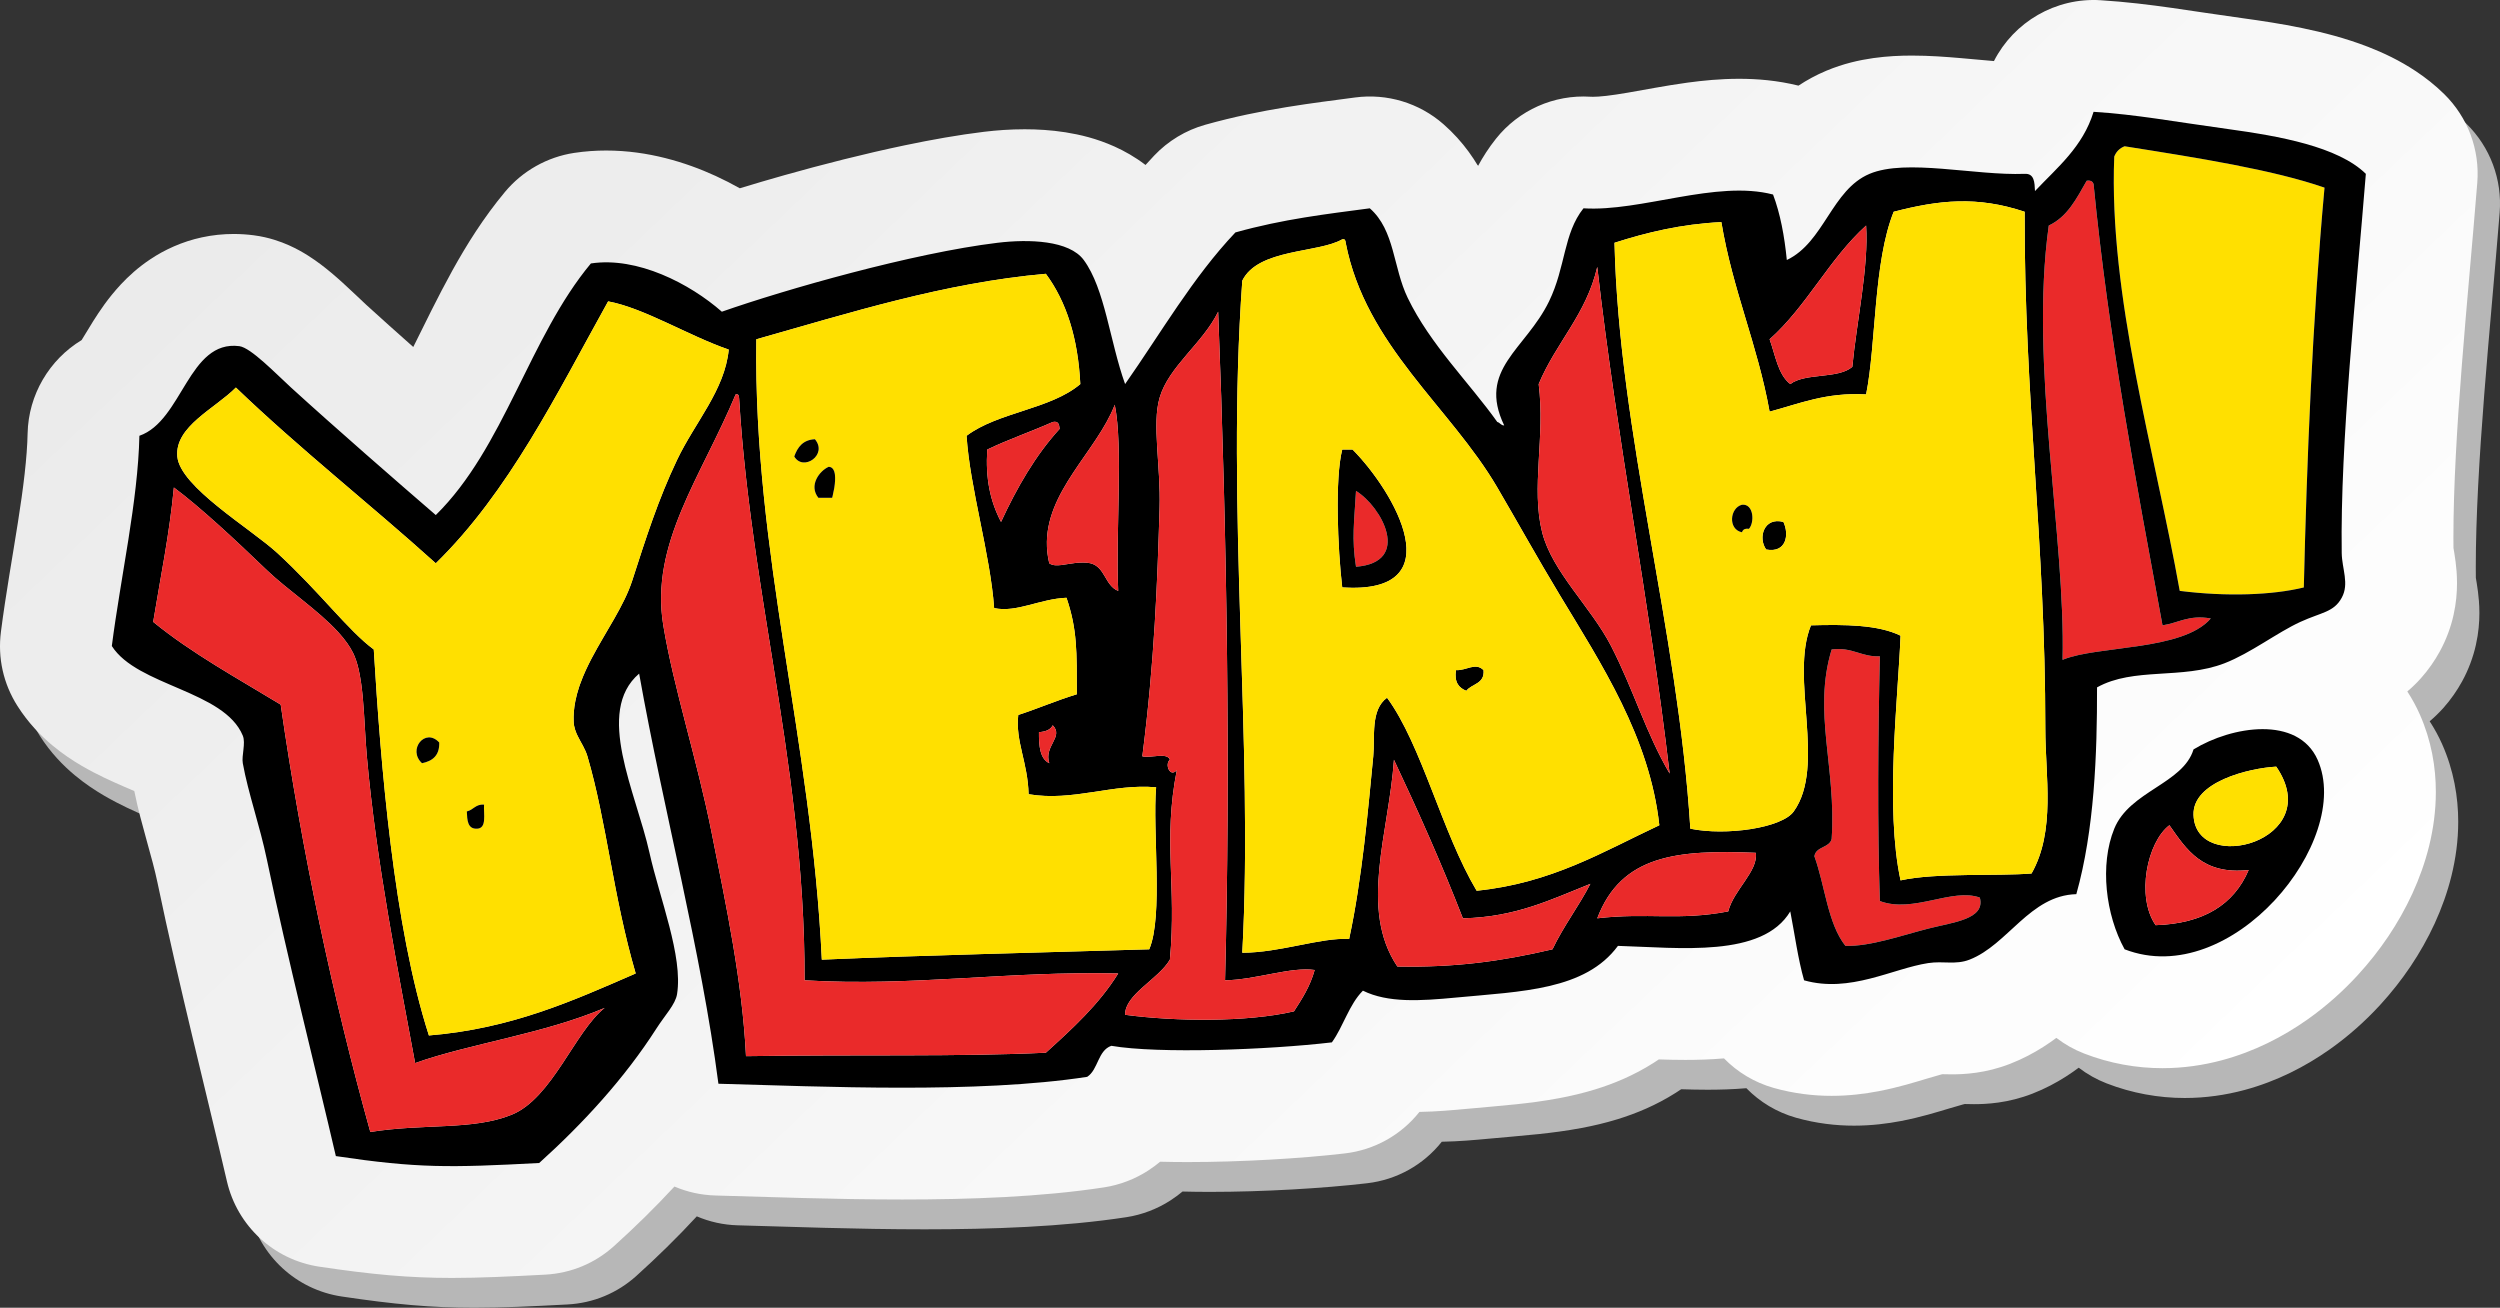
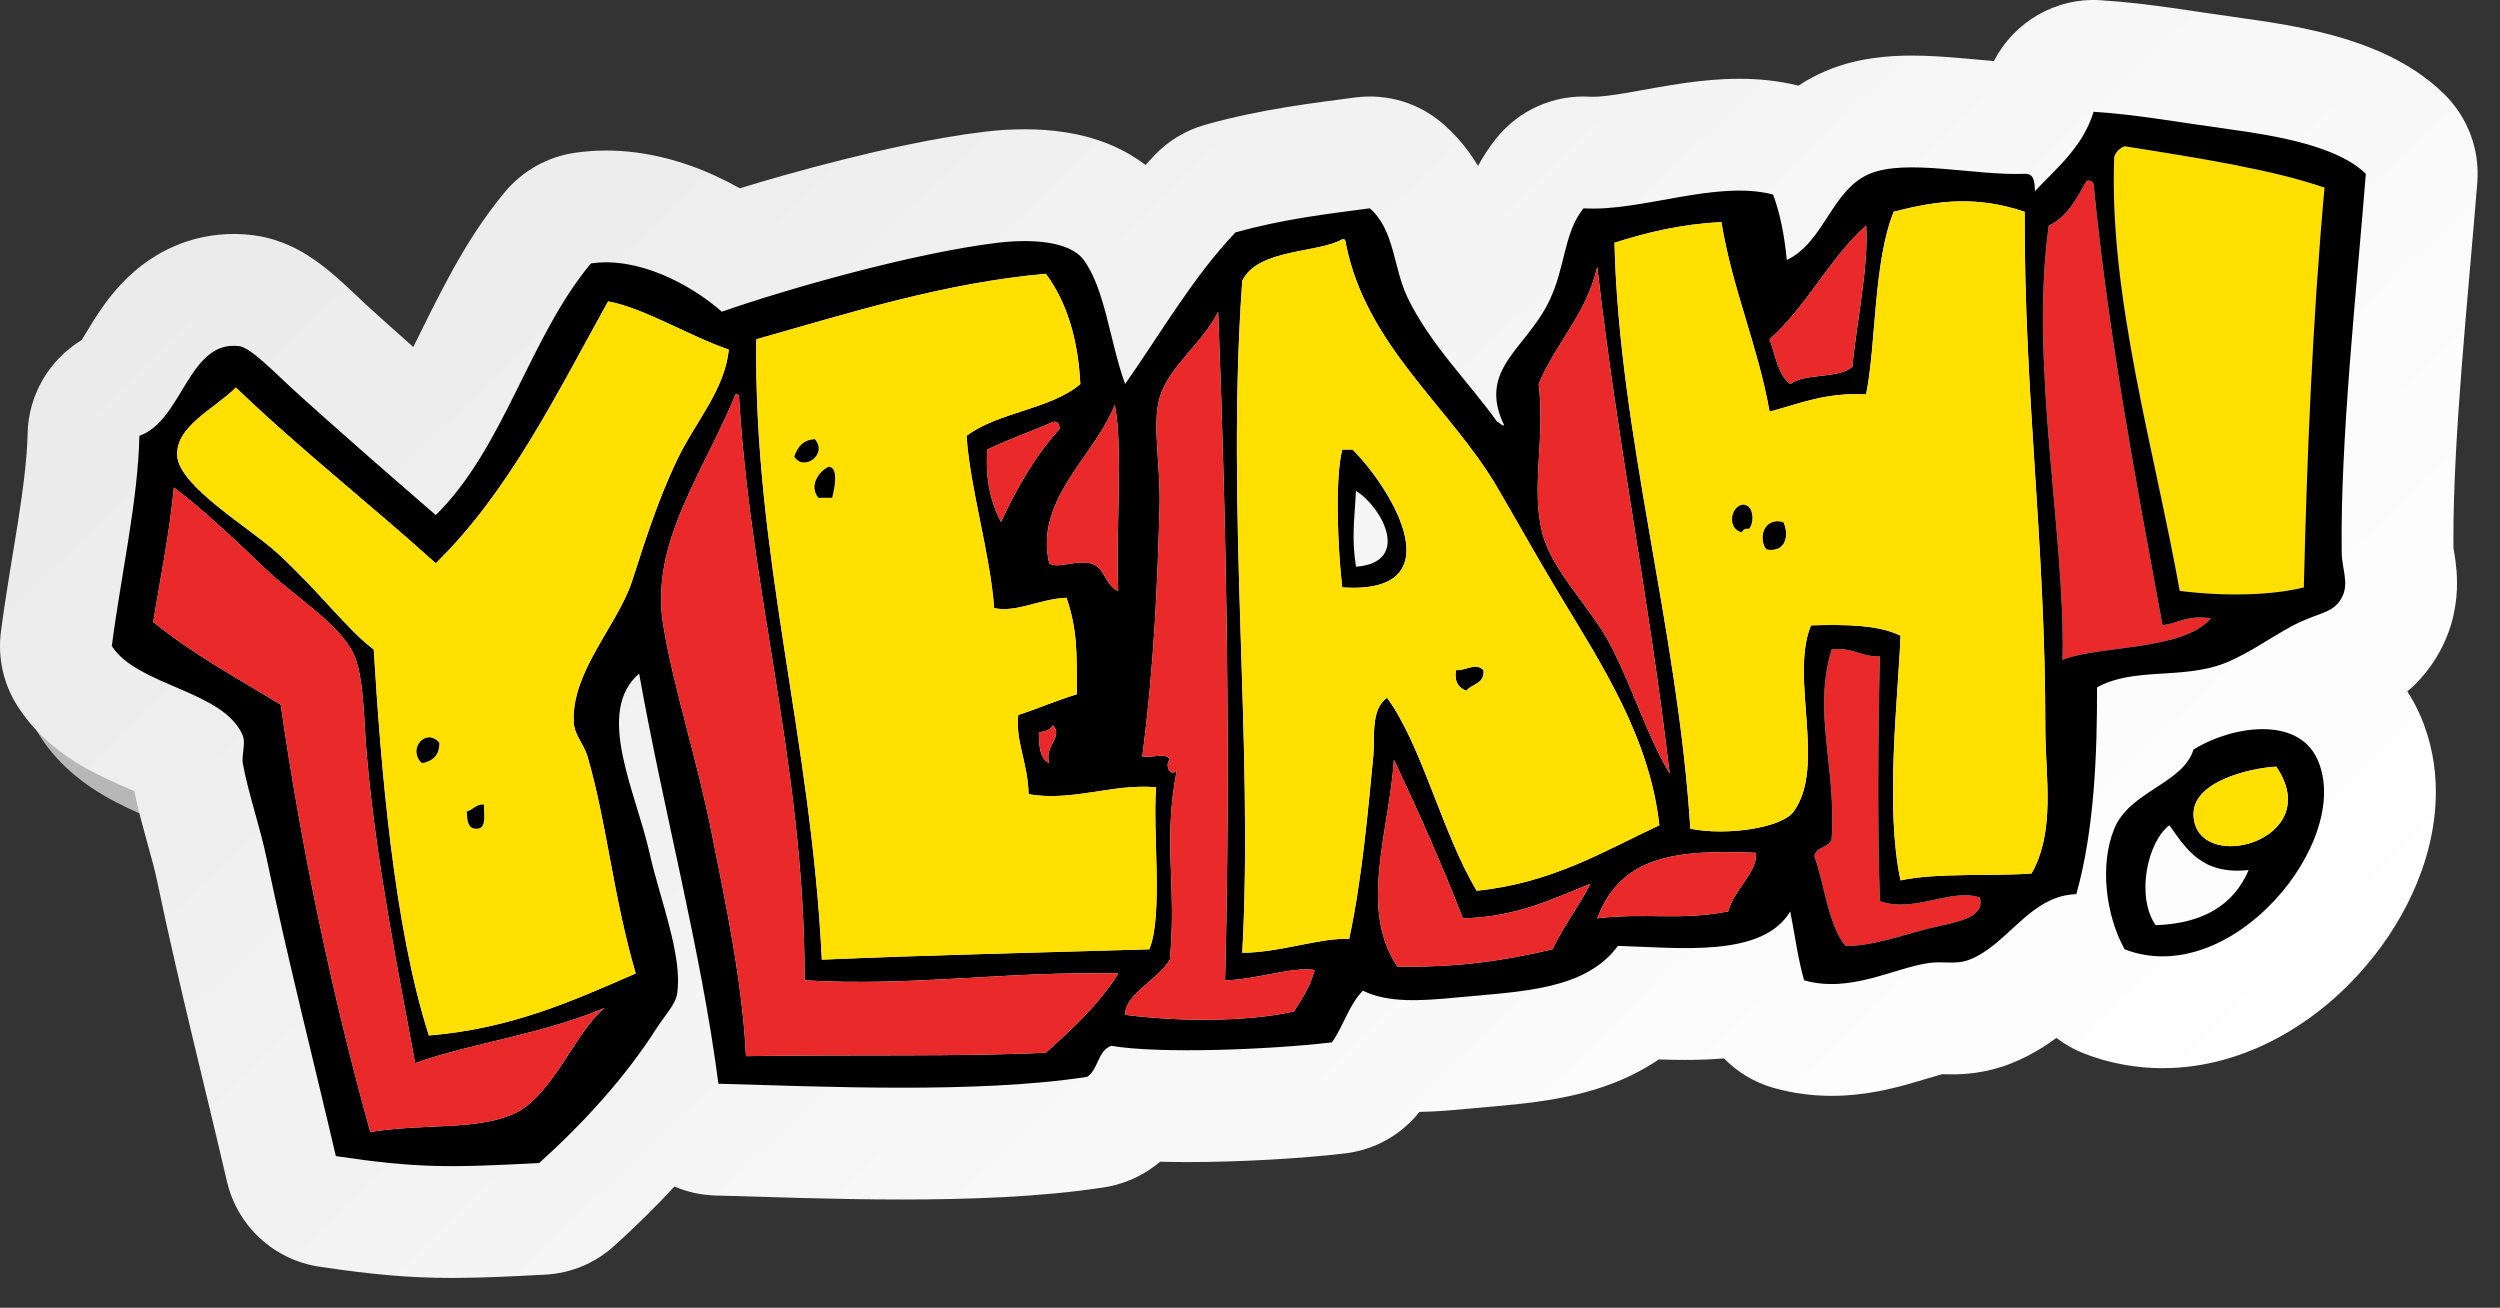
<svg xmlns="http://www.w3.org/2000/svg" xmlns:xlink="http://www.w3.org/1999/xlink" height="1754.5" preserveAspectRatio="xMidYMid meet" version="1.0" viewBox="0.0 0.0 3354.0 1754.5" width="3354.0" zoomAndPan="magnify">
  <rect x="0.0" y="0.0" width="3354.0" height="1754.5" fill="#333333" stroke="none" />
  <defs>
    <clipPath id="a">
-       <path d="M 30 40 L 3354.02 40 L 3354.02 1754.48 L 30 1754.48 Z M 30 40" />
+       <path d="M 30 40 L 3354.02 40 L 30 1754.48 Z M 30 40" />
    </clipPath>
    <clipPath id="b">
-       <path d="M 2623 1391 L 2624 1391 L 2624 1392 L 2623 1392 Z M 2623 1391" />
-     </clipPath>
+       </clipPath>
    <clipPath id="c">
      <path d="M 2623.809 1391.211 L 2623.961 1391.172 C 2623.941 1391.172 2623.922 1391.18 2623.898 1391.18 C 2623.871 1391.191 2623.84 1391.199 2623.809 1391.211 Z M 2623.809 1391.211" />
    </clipPath>
    <clipPath id="d">
      <path d="M 2623.812 1391.211 L 2623.957 1391.168 C 2623.941 1391.168 2623.91 1391.18 2623.895 1391.18 C 2623.859 1391.191 2623.844 1391.199 2623.812 1391.211" />
    </clipPath>
    <clipPath id="f">
      <path d="M 2696 1427 L 2697 1427 L 2697 1428 L 2696 1428 Z M 2696 1427" />
    </clipPath>
    <clipPath id="g">
      <path d="M 2696.602 1427.281 C 2696.59 1427.289 2696.578 1427.289 2696.57 1427.289 C 2696.551 1427.301 2696.52 1427.32 2696.5 1427.328 Z M 2696.602 1427.281" />
    </clipPath>
    <clipPath id="h">
      <path d="M 2696.605 1427.277 C 2696.59 1427.289 2696.59 1427.289 2696.574 1427.289 C 2696.559 1427.301 2696.523 1427.32 2696.508 1427.328 L 2696.605 1427.277" />
    </clipPath>
    <clipPath id="j">
      <path d="M 0 0 L 3325 0 L 3325 1715 L 0 1715 Z M 0 0" />
    </clipPath>
    <clipPath id="k">
      <path d="M 2623.809 1391.211 C 2623.84 1391.199 2623.871 1391.191 2623.898 1391.18 C 2623.922 1391.18 2623.941 1391.172 2623.961 1391.172 Z M 777.316 920.445 C 777.578 919.699 777.828 918.953 778.098 918.203 C 777.828 918.953 777.578 919.699 777.316 920.445 Z M 785.309 900.41 C 785.738 899.469 786.172 898.523 786.613 897.586 C 786.172 898.523 785.738 899.469 785.309 900.41 Z M 788.773 893.039 C 789.25 892.078 789.719 891.113 790.195 890.16 C 789.719 891.113 789.25 892.078 788.773 893.039 Z M 793.93 882.871 C 793.426 883.836 792.922 884.809 792.418 885.77 C 792.922 884.809 793.426 883.836 793.93 882.871 Z M 1414.531 758.211 C 1414.941 758.273 1415.359 758.312 1415.789 758.34 C 1415.359 758.312 1414.941 758.273 1414.531 758.211 Z M 1411.969 757.707 C 1412.289 757.797 1412.621 757.879 1412.949 757.941 C 1412.621 757.879 1412.289 757.797 1411.969 757.707 Z M 1406.328 749.09 C 1406.512 750.148 1406.711 751.199 1406.941 752.27 C 1406.711 751.199 1406.512 750.148 1406.328 749.09 Z M 1405.469 743.699 C 1405.621 744.828 1405.789 745.961 1405.98 747.109 C 1405.789 745.961 1405.621 744.828 1405.469 743.699 Z M 1404.91 738.648 C 1405.012 739.762 1405.121 740.891 1405.262 742.012 C 1405.121 740.891 1405.012 739.762 1404.91 738.648 Z M 1404.578 733.648 C 1404.629 734.711 1404.691 735.781 1404.77 736.859 C 1404.691 735.781 1404.629 734.711 1404.578 733.648 Z M 1453.621 754.691 C 1454.48 754.711 1455.34 754.746 1456.199 754.809 C 1455.34 754.746 1454.48 754.711 1453.621 754.691 Z M 1456.379 754.82 C 1457.219 754.883 1458.07 754.953 1458.91 755.055 C 1458.07 754.953 1457.219 754.883 1456.379 754.82 Z M 1459.211 755.09 C 1460.07 755.195 1460.949 755.324 1461.82 755.477 C 1460.949 755.324 1460.07 755.195 1459.211 755.09 Z M 3279.078 126.16 C 3266.648 113.98 3253.879 104.039 3241.289 95.648 C 3219.23 81.012 3197.762 70.941 3177.09 62.879 C 3146.078 50.91 3116.52 43.461 3088.328 37.602 C 3060.191 31.809 3033.43 27.82 3009.441 24.52 C 2973.98 19.648 2944.211 14.922 2913.898 10.609 C 2883.699 6.32 2852.762 2.5 2818.309 0.309 C 2757.922 -3.551 2701.871 29.391 2675.09 81.922 C 2662.012 80.879 2646.781 79.379 2630.121 77.93 C 2610.531 76.25 2589.031 74.59 2565.031 74.559 C 2549.148 74.578 2532.129 75.281 2513.199 77.941 C 2494.309 80.672 2473.281 85.25 2450.051 94.961 C 2436.52 100.629 2424.039 107.488 2412.852 114.879 C 2384.172 107.828 2357.422 105.73 2333.18 105.711 C 2307.801 105.73 2284.91 108.031 2264.031 110.852 C 2232.77 115.141 2205.738 120.629 2183.66 124.352 C 2172.672 126.23 2162.969 127.699 2155.02 128.609 C 2147.078 129.531 2140.91 129.859 2137.141 129.852 C 2135.691 129.852 2134.602 129.809 2133.891 129.77 C 2084.84 126.648 2037.52 147.672 2006.949 186.16 C 1997.34 198.219 1989.422 210.629 1982.93 222.621 C 1979.219 216.379 1975.07 210.012 1970.398 203.629 C 1961.121 190.898 1949.762 178.18 1936.629 166.68 C 1903.988 138.059 1860.891 125.031 1817.859 130.789 C 1789.91 134.539 1759.34 138.281 1725.801 143.75 C 1692.281 149.219 1655.828 156.488 1616.922 167.391 C 1590.93 174.68 1567.129 189.031 1548.551 208.629 C 1544.559 212.852 1540.648 217.078 1536.828 221.328 C 1522.641 210.43 1508.488 202.578 1495.281 196.609 C 1470.859 185.711 1449.219 180.672 1429.461 177.488 C 1409.691 174.41 1391.66 173.449 1374.66 173.43 C 1355.199 173.441 1337.16 174.77 1320.328 176.789 C 1285.891 180.98 1250.199 187.34 1213.801 194.949 C 1159.289 206.371 1103.398 220.629 1052.172 235.07 C 1031.34 240.949 1011.352 246.84 992.547 252.602 C 982.234 246.801 971.484 241.301 960.273 236.121 C 939.477 226.59 917.062 218.281 892.656 212.109 C 868.266 205.98 841.793 201.961 813.219 201.941 C 799.332 201.941 784.969 202.91 770.289 205.141 C 734.168 210.609 700.957 229.309 677.555 257.371 C 648.316 292.488 626.035 328.461 607.055 362.621 C 586.734 399.449 569.949 434.441 554.445 465.512 C 532.059 445.68 510.371 426.27 491.508 409.07 L 491.633 409.18 C 488.602 406.422 482.996 401.078 476.383 394.801 C 471.379 390.059 465.723 384.738 459.465 379.07 C 454.762 374.809 449.719 370.359 444.152 365.711 C 435.688 358.699 426.5 351.309 413.078 342.762 C 406.262 338.488 398.352 333.859 387.383 328.961 C 381.871 326.52 375.566 324.02 367.93 321.66 C 360.297 319.309 351.324 317.078 340.328 315.641 L 340.234 315.629 C 331.492 314.512 322.516 313.898 313.469 313.898 C 299.312 313.891 284.82 315.398 270.824 318.441 C 244.465 324.059 220.469 335.23 201.754 347.781 C 185.25 358.781 172.418 370.602 162.148 381.559 C 144.25 400.879 133.48 417.629 125.074 430.789 C 118.863 440.691 114.16 448.699 110.582 454.48 C 110.203 455.102 109.836 455.691 109.484 456.25 C 66.195 482.469 38.141 529.578 37.039 581.461 C 36.453 613.121 31.305 654.879 24.074 700.551 C 16.922 746.359 7.883 796.145 1.242 847.613 C -3.25 882.629 4.496 917.379 23.434 947.172 C 37.789 969.727 54.547 986.887 70.297 1000.031 C 84.156 1011.559 97.426 1020.262 109.688 1027.441 C 131.168 1039.93 149.793 1048.07 165.336 1054.879 C 170.664 1057.191 175.633 1059.309 180.172 1061.27 C 185.164 1085.961 191.207 1107.41 196.508 1126.66 C 202.629 1148.609 207.875 1167.648 211.242 1183.949 C 225.453 1252.211 242.23 1324.23 258.742 1393.461 C 275.246 1462.641 291.492 1529.059 304.465 1584.949 C 318.395 1644.93 367.527 1690.289 428.434 1699.379 C 463.102 1704.551 493.098 1708.359 522.039 1710.859 C 550.746 1713.359 578.23 1714.48 606.148 1714.48 C 606.336 1714.48 606.516 1714.48 606.703 1714.48 C 644.531 1714.461 682.66 1712.629 731.301 1710.07 C 765.922 1708.238 798.043 1694.918 823.797 1671.711 C 851.48 1646.719 878.727 1620.16 904.836 1591.859 C 921.82 1599.129 940.383 1603.359 959.797 1603.879 C 1028.91 1605.73 1118.211 1609.25 1210.531 1609.262 C 1255.898 1609.25 1302.102 1608.41 1347.641 1605.988 C 1393.199 1603.551 1438.031 1599.59 1481.379 1592.941 C 1502.09 1589.762 1522.672 1581.91 1540.25 1570.5 C 1546.09 1566.711 1551.5 1562.691 1556.469 1558.559 C 1568.531 1558.879 1580.859 1559.031 1593.379 1559.031 C 1629.449 1559.031 1667.172 1557.82 1703.379 1555.801 C 1739.621 1553.77 1774.102 1550.949 1804.359 1547.41 C 1843.969 1542.762 1879.672 1522.801 1904.309 1491.75 C 1927.719 1491.34 1948.512 1489.43 1967.531 1487.66 C 1987.68 1485.738 2010 1484.059 2034.18 1481.5 C 2052.32 1479.57 2071.539 1477.129 2091.961 1473.289 C 2107.27 1470.398 2123.262 1466.711 2139.941 1461.59 C 2164.879 1453.922 2191.641 1442.961 2218.199 1426.09 C 2220.629 1424.551 2223.059 1422.961 2225.48 1421.32 C 2236.711 1421.699 2248.59 1421.969 2261.012 1421.98 C 2277.328 1421.969 2294.602 1421.512 2312.93 1419.941 C 2330.98 1438.449 2353.809 1452.27 2379.578 1459.551 C 2406.609 1467.211 2433.289 1470.211 2457.352 1470.191 C 2480.949 1470.18 2502.09 1467.441 2520.41 1463.949 C 2547.879 1458.629 2569.391 1451.77 2584.898 1447.148 C 2592.629 1444.82 2598.809 1442.988 2603.09 1441.871 C 2604.141 1441.59 2605.078 1441.352 2605.879 1441.148 C 2608.559 1441.23 2612.629 1441.32 2618.219 1441.359 C 2626.27 1441.352 2637.57 1441.07 2651.262 1439.121 C 2664.898 1437.211 2680.84 1433.441 2696.57 1427.289 C 2713.789 1420.609 2728.621 1412.578 2741.18 1404.59 C 2747.602 1400.48 2753.449 1396.41 2758.82 1392.43 C 2770.078 1401.102 2782.621 1408.191 2796.148 1413.43 C 2830.43 1426.781 2866.48 1433.059 2900.801 1433.059 C 2900.949 1433.059 2901.09 1433.059 2901.238 1433.059 C 2929.18 1433.059 2955.969 1429.09 2980.91 1422.422 C 3024.629 1410.66 3062.73 1391.02 3096 1367.539 C 3120.961 1349.859 3143.281 1329.879 3163.23 1308.172 C 3193.109 1275.551 3217.828 1239.18 3236.449 1198.789 C 3245.711 1178.57 3253.422 1157.281 3258.98 1134.66 C 3264.512 1112.039 3267.93 1088.02 3267.941 1062.531 C 3267.941 1045.941 3266.469 1028.719 3263.012 1011.16 C 3259.559 993.609 3254.102 975.715 3246.301 958.215 C 3241.641 947.707 3236.039 937.445 3229.66 927.668 C 3235.949 922.32 3242.148 916.375 3247.879 909.949 C 3258.059 898.609 3266.629 886.09 3273.211 874.047 C 3281.898 858.25 3288.121 841.129 3291.66 825.184 C 3295.262 809.199 3296.352 794.551 3296.34 782.426 C 3296.328 770.531 3295.359 760.953 3294.422 753.551 C 3293.199 744.281 3292.102 738.32 3291.59 735.289 C 3291.531 730.609 3291.512 725.789 3291.512 720.859 C 3291.48 654.371 3296.27 573.27 3302.77 490.379 C 3309.25 407.359 3317.359 322.391 3323.539 245.191 C 3327.09 200.852 3310.828 157.309 3279.078 126.16 Z M 3279.078 126.16" />
    </clipPath>
    <clipPath id="l">
      <path d="M 2623.812 1391.211 C 2623.836 1391.199 2623.875 1391.191 2623.895 1391.18 C 2623.914 1391.18 2623.938 1391.168 2623.957 1391.168 Z M 777.316 920.449 C 777.574 919.699 777.828 918.953 778.098 918.207 C 777.828 918.953 777.574 919.699 777.316 920.449 Z M 785.309 900.414 C 785.738 899.469 786.172 898.523 786.613 897.586 C 786.172 898.523 785.738 899.469 785.309 900.414 Z M 788.773 893.043 C 789.25 892.078 789.715 891.117 790.191 890.16 C 789.715 891.117 789.25 892.078 788.773 893.043 Z M 793.93 882.871 C 793.426 883.836 792.922 884.809 792.414 885.773 C 792.922 884.809 793.426 883.836 793.93 882.871 Z M 1414.527 758.215 C 1414.938 758.277 1415.355 758.312 1415.785 758.34 C 1415.355 758.312 1414.938 758.277 1414.527 758.215 Z M 1411.969 757.711 C 1412.289 757.801 1412.617 757.883 1412.949 757.941 C 1412.617 757.883 1412.289 757.801 1411.969 757.711 Z M 1406.328 749.09 C 1406.508 750.152 1406.707 751.203 1406.938 752.273 C 1406.707 751.203 1406.508 750.152 1406.328 749.09 Z M 1405.469 743.707 C 1405.617 744.832 1405.789 745.965 1405.977 747.109 C 1405.789 745.965 1405.617 744.832 1405.469 743.707 Z M 1404.906 738.648 C 1405.008 739.766 1405.117 740.887 1405.258 742.016 C 1405.117 740.887 1405.008 739.766 1404.906 738.648 Z M 1404.578 733.652 C 1404.629 734.715 1404.688 735.785 1404.766 736.867 C 1404.688 735.785 1404.629 734.715 1404.578 733.652 Z M 1453.617 754.695 C 1454.477 754.711 1455.336 754.75 1456.195 754.812 C 1455.336 754.75 1454.477 754.711 1453.617 754.695 Z M 1456.379 754.82 C 1457.215 754.883 1458.066 754.953 1458.906 755.055 C 1458.066 754.953 1457.215 754.883 1456.379 754.82 Z M 1459.207 755.09 C 1460.066 755.199 1460.949 755.324 1461.816 755.48 C 1460.949 755.324 1460.066 755.199 1459.207 755.09 Z M 3279.07 126.16 C 3266.648 113.98 3253.883 104.039 3241.281 95.652 C 3219.215 81.016 3197.762 70.941 3177.086 62.879 C 3146.07 50.91 3116.52 43.465 3088.316 37.602 C 3060.176 31.812 3033.418 27.82 3009.438 24.52 C 2973.977 19.656 2944.203 14.918 2913.898 10.613 C 2883.695 6.328 2852.762 2.504 2818.297 0.309 C 2757.914 -3.551 2701.855 29.398 2675.082 81.922 C 2662.008 80.887 2646.777 79.379 2630.113 77.93 C 2610.52 76.254 2589.023 74.594 2565.023 74.562 C 2549.137 74.582 2532.129 75.285 2513.203 77.941 C 2494.301 80.668 2473.277 85.254 2450.047 94.957 C 2436.508 100.637 2424.027 107.492 2412.852 114.883 C 2384.16 107.828 2357.426 105.734 2333.18 105.711 C 2307.789 105.734 2284.91 108.031 2264.027 110.852 C 2232.766 115.148 2205.746 120.633 2183.66 124.352 C 2172.668 126.234 2162.961 127.699 2155.008 128.609 C 2147.074 129.531 2140.898 129.867 2137.145 129.855 C 2135.676 129.859 2134.594 129.812 2133.883 129.77 C 2084.836 126.656 2037.516 147.672 2006.945 186.16 C 1997.336 198.219 1989.418 210.633 1982.926 222.629 C 1979.215 216.379 1975.066 210.012 1970.395 203.633 C 1961.117 190.906 1949.758 178.184 1936.625 166.688 C 1903.988 138.066 1860.887 125.039 1817.859 130.789 C 1789.906 134.539 1759.336 138.281 1725.797 143.754 C 1692.277 149.227 1655.824 156.488 1616.918 167.398 C 1590.926 174.688 1567.125 189.039 1548.547 208.629 C 1544.559 212.852 1540.648 217.086 1536.828 221.328 C 1522.637 210.438 1508.488 202.586 1495.277 196.613 C 1470.855 185.715 1449.215 180.672 1429.457 177.492 C 1409.688 174.418 1391.66 173.457 1374.656 173.434 C 1355.199 173.445 1337.156 174.77 1320.328 176.797 C 1285.887 180.98 1250.195 187.344 1213.797 194.953 C 1159.289 206.371 1103.398 220.633 1052.168 235.074 C 1031.336 240.953 1011.348 246.84 992.543 252.602 C 982.23 246.805 971.484 241.301 960.273 236.121 C 939.477 226.59 917.062 218.277 892.656 212.113 C 868.266 205.98 841.793 201.965 813.219 201.945 C 799.332 201.945 784.965 202.918 770.289 205.141 C 734.168 210.609 700.953 229.316 677.555 257.375 C 648.316 292.496 626.035 328.461 607.055 362.621 C 586.734 399.449 569.949 434.441 554.445 465.512 C 532.055 445.68 510.371 426.27 491.504 409.07 L 491.633 409.188 C 488.598 406.426 482.996 401.082 476.383 394.805 C 471.379 390.066 465.719 384.738 459.465 379.07 C 454.762 374.816 449.719 370.363 444.152 365.711 C 435.688 358.707 426.5 351.312 413.078 342.766 C 406.262 338.492 398.348 333.863 387.383 328.965 C 381.871 326.523 375.562 324.023 367.93 321.664 C 360.297 319.316 351.324 317.078 340.328 315.645 L 340.234 315.633 C 331.492 314.508 322.516 313.906 313.469 313.906 C 299.312 313.898 284.82 315.402 270.82 318.445 C 244.461 324.066 220.469 335.23 201.75 347.781 C 185.25 358.781 172.418 370.598 162.148 381.559 C 144.25 400.879 133.48 417.633 125.074 430.793 C 118.863 440.688 114.16 448.703 110.582 454.484 C 110.203 455.102 109.836 455.691 109.484 456.258 C 66.195 482.477 38.141 529.582 37.039 581.465 C 36.453 613.125 31.305 654.883 24.074 700.551 C 16.922 746.363 7.883 796.145 1.242 847.613 C -3.25 882.629 4.496 917.383 23.434 947.172 C 37.789 969.73 54.547 986.887 70.297 1000.031 C 84.156 1011.562 97.426 1020.262 109.688 1027.441 C 131.168 1039.93 149.793 1048.07 165.336 1054.883 C 170.664 1057.191 175.629 1059.309 180.172 1061.27 C 185.164 1085.961 191.207 1107.41 196.508 1126.66 C 202.629 1148.613 207.875 1167.648 211.242 1183.949 C 225.453 1252.211 242.23 1324.23 258.742 1393.461 C 275.246 1462.641 291.488 1529.059 304.465 1584.949 C 318.391 1644.93 367.527 1690.289 428.434 1699.379 C 463.102 1704.551 493.094 1708.359 522.039 1710.859 C 550.746 1713.359 578.227 1714.48 606.148 1714.48 C 606.332 1714.48 606.516 1714.48 606.699 1714.48 C 644.531 1714.461 682.66 1712.629 731.301 1710.07 C 765.918 1708.238 798.039 1694.922 823.793 1671.711 C 851.477 1646.719 878.723 1620.16 904.836 1591.859 C 921.82 1599.129 940.379 1603.359 959.797 1603.879 C 1028.91 1605.73 1118.207 1609.25 1210.527 1609.262 C 1255.898 1609.25 1302.098 1608.41 1347.637 1605.988 C 1393.199 1603.551 1438.027 1599.59 1481.379 1592.941 C 1502.086 1589.762 1522.668 1581.91 1540.246 1570.5 C 1546.086 1566.711 1551.496 1562.691 1556.469 1558.559 C 1568.527 1558.879 1580.855 1559.031 1593.379 1559.031 C 1629.445 1559.031 1667.168 1557.82 1703.379 1555.801 C 1739.617 1553.77 1774.098 1550.949 1804.359 1547.41 C 1843.965 1542.762 1879.668 1522.801 1904.305 1491.75 C 1927.715 1491.34 1948.508 1489.43 1967.527 1487.66 C 1987.676 1485.738 2009.996 1484.059 2034.176 1481.5 C 2052.312 1479.57 2071.543 1477.129 2091.953 1473.289 C 2107.27 1470.402 2123.258 1466.711 2139.938 1461.59 C 2164.879 1453.918 2191.633 1442.961 2218.203 1426.09 C 2220.633 1424.551 2223.059 1422.961 2225.484 1421.32 C 2236.699 1421.703 2248.59 1421.969 2261.008 1421.98 C 2277.324 1421.969 2294.598 1421.508 2312.93 1419.938 C 2330.977 1438.449 2353.816 1452.27 2379.57 1459.551 C 2406.613 1467.211 2433.285 1470.211 2457.348 1470.191 C 2480.941 1470.18 2502.09 1467.441 2520.402 1463.949 C 2547.871 1458.629 2569.387 1451.77 2584.906 1447.152 C 2592.633 1444.82 2598.812 1442.992 2603.094 1441.871 C 2604.137 1441.59 2605.074 1441.348 2605.867 1441.148 C 2608.559 1441.23 2612.617 1441.32 2618.207 1441.359 C 2626.262 1441.348 2637.559 1441.07 2651.262 1439.121 C 2664.906 1437.211 2680.832 1433.441 2696.574 1427.289 C 2713.785 1420.609 2728.613 1412.578 2741.172 1404.59 C 2747.598 1400.48 2753.449 1396.41 2758.812 1392.43 C 2770.07 1401.102 2782.609 1408.191 2796.152 1413.43 C 2830.434 1426.781 2866.465 1433.059 2900.785 1433.059 C 2900.949 1433.059 2901.094 1433.059 2901.234 1433.059 C 2929.172 1433.059 2955.969 1429.09 2980.91 1422.422 C 3024.629 1410.66 3062.723 1391.02 3096.004 1367.539 C 3120.945 1349.859 3143.273 1329.883 3163.219 1308.172 C 3193.113 1275.551 3217.828 1239.18 3236.449 1198.789 C 3245.707 1178.57 3253.414 1157.281 3258.98 1134.66 C 3264.508 1112.043 3267.914 1088.02 3267.934 1062.531 C 3267.934 1045.941 3266.465 1028.723 3263 1011.16 C 3259.555 993.609 3254.09 975.719 3246.297 958.215 C 3241.629 947.711 3236.039 937.445 3229.656 927.668 C 3235.938 922.324 3242.137 916.375 3247.867 909.949 C 3258.043 898.609 3266.629 886.09 3273.195 874.047 C 3281.902 858.25 3288.125 841.129 3291.652 825.184 C 3295.262 809.203 3296.34 794.551 3296.34 782.43 C 3296.32 770.531 3295.363 760.953 3294.402 753.555 C 3293.199 744.285 3292.102 738.32 3291.59 735.293 C 3291.527 730.609 3291.508 725.797 3291.508 720.867 C 3291.469 654.375 3296.262 573.27 3302.766 490.383 C 3309.25 407.367 3317.348 322.395 3323.523 245.195 C 3327.094 200.848 3310.82 157.316 3279.07 126.16" />
    </clipPath>
    <linearGradient gradientTransform="matrix(-.054 -.056 .056 -.054 2623.91 1391.22)" gradientUnits="userSpaceOnUse" id="e" x1="-.332" x2="1.324" xlink:actuate="onLoad" xlink:show="other" xlink:type="simple" y1="0" y2="0">
      <stop offset="0" stop-color="#fff" />
      <stop offset=".125" stop-color="#fff" />
      <stop offset=".188" stop-color="#fff" />
      <stop offset=".219" stop-color="#fff" />
      <stop offset=".234" stop-color="#fefefe" />
      <stop offset=".25" stop-color="#fefefe" />
      <stop offset=".266" stop-color="#fdfdfd" />
      <stop offset=".281" stop-color="#fcfcfc" />
      <stop offset=".297" stop-color="#fcfcfc" />
      <stop offset=".313" stop-color="#fbfbfb" />
      <stop offset=".328" stop-color="#fbfbfb" />
      <stop offset=".344" stop-color="#fafafa" />
      <stop offset=".359" stop-color="#fafafa" />
      <stop offset=".375" stop-color="#f9f9f9" />
      <stop offset=".391" stop-color="#f9f9f9" />
      <stop offset=".406" stop-color="#f8f8f8" />
      <stop offset=".422" stop-color="#f8f8f8" />
      <stop offset=".438" stop-color="#f7f7f7" />
      <stop offset=".453" stop-color="#f6f6f6" />
      <stop offset=".469" stop-color="#f6f6f6" />
      <stop offset=".484" stop-color="#f5f5f5" />
      <stop offset=".5" stop-color="#f5f5f5" />
      <stop offset=".516" stop-color="#f4f4f4" />
      <stop offset=".531" stop-color="#f4f4f4" />
      <stop offset=".547" stop-color="#f3f3f3" />
      <stop offset=".563" stop-color="#f3f3f3" />
      <stop offset=".578" stop-color="#f2f2f2" />
      <stop offset=".594" stop-color="#f2f2f2" />
      <stop offset=".609" stop-color="#f1f1f1" />
      <stop offset=".625" stop-color="#f0f0f0" />
      <stop offset=".641" stop-color="#f0f0f0" />
      <stop offset=".656" stop-color="#efefef" />
      <stop offset=".672" stop-color="#efefef" />
      <stop offset=".688" stop-color="#eee" />
      <stop offset=".703" stop-color="#eee" />
      <stop offset=".719" stop-color="#ededed" />
      <stop offset=".734" stop-color="#ededed" />
      <stop offset=".75" stop-color="#ececec" />
      <stop offset=".766" stop-color="#ececec" />
      <stop offset=".781" stop-color="#ebebeb" />
      <stop offset=".813" stop-color="#eaeaea" />
      <stop offset=".875" stop-color="#eaeaea" />
      <stop offset="1" stop-color="#eaeaea" />
    </linearGradient>
    <linearGradient gradientTransform="scale(-.044) rotate(46 7577.46 -88519.618)" gradientUnits="userSpaceOnUse" id="i" x1="-.616" x2="1.642" xlink:actuate="onLoad" xlink:show="other" xlink:type="simple" y1="0" y2="0">
      <stop offset="0" stop-color="#fff" />
      <stop offset=".25" stop-color="#fff" />
      <stop offset=".281" stop-color="#fff" />
      <stop offset=".297" stop-color="#fefefe" />
      <stop offset=".313" stop-color="#fdfdfd" />
      <stop offset=".328" stop-color="#fdfdfd" />
      <stop offset=".344" stop-color="#fcfcfc" />
      <stop offset=".359" stop-color="#fbfbfb" />
      <stop offset=".375" stop-color="#fbfbfb" />
      <stop offset=".391" stop-color="#fafafa" />
      <stop offset=".406" stop-color="#f9f9f9" />
      <stop offset=".422" stop-color="#f8f8f8" />
      <stop offset=".438" stop-color="#f8f8f8" />
      <stop offset=".453" stop-color="#f7f7f7" />
      <stop offset=".469" stop-color="#f6f6f6" />
      <stop offset=".484" stop-color="#f5f5f5" />
      <stop offset=".5" stop-color="#f5f5f5" />
      <stop offset=".516" stop-color="#f4f4f4" />
      <stop offset=".531" stop-color="#f3f3f3" />
      <stop offset=".547" stop-color="#f2f2f2" />
      <stop offset=".563" stop-color="#f2f2f2" />
      <stop offset=".578" stop-color="#f1f1f1" />
      <stop offset=".594" stop-color="#f0f0f0" />
      <stop offset=".609" stop-color="#efefef" />
      <stop offset=".625" stop-color="#efefef" />
      <stop offset=".641" stop-color="#eee" />
      <stop offset=".656" stop-color="#ededed" />
      <stop offset=".672" stop-color="#ececec" />
      <stop offset=".688" stop-color="#ececec" />
      <stop offset=".703" stop-color="#ebebeb" />
      <stop offset=".719" stop-color="#eaeaea" />
      <stop offset=".75" stop-color="#eaeaea" />
      <stop offset="1" stop-color="#eaeaea" />
    </linearGradient>
    <linearGradient gradientTransform="scale(-2752.37) rotate(46 .278 -1.468)" gradientUnits="userSpaceOnUse" id="m" x1="-.147" x2="1.141" xlink:actuate="onLoad" xlink:show="other" xlink:type="simple" y1="0" y2="0">
      <stop offset="0" stop-color="#fff" />
      <stop offset=".125" stop-color="#fff" />
      <stop offset=".156" stop-color="#fefefe" />
      <stop offset=".188" stop-color="#fdfdfd" />
      <stop offset=".219" stop-color="#fdfdfd" />
      <stop offset=".25" stop-color="#fcfcfc" />
      <stop offset=".281" stop-color="#fbfbfb" />
      <stop offset=".313" stop-color="#fafafa" />
      <stop offset=".344" stop-color="#f9f9f9" />
      <stop offset=".375" stop-color="#f8f8f8" />
      <stop offset=".406" stop-color="#f8f8f8" />
      <stop offset=".438" stop-color="#f7f7f7" />
      <stop offset=".469" stop-color="#f6f6f6" />
      <stop offset=".5" stop-color="#f5f5f5" />
      <stop offset=".531" stop-color="#f4f4f4" />
      <stop offset=".563" stop-color="#f3f3f3" />
      <stop offset=".594" stop-color="#f2f2f2" />
      <stop offset=".625" stop-color="#f2f2f2" />
      <stop offset=".656" stop-color="#f1f1f1" />
      <stop offset=".688" stop-color="#f0f0f0" />
      <stop offset=".719" stop-color="#efefef" />
      <stop offset=".75" stop-color="#eee" />
      <stop offset=".781" stop-color="#ededed" />
      <stop offset=".813" stop-color="#ededed" />
      <stop offset=".844" stop-color="#ececec" />
      <stop offset=".875" stop-color="#ebebeb" />
      <stop offset="1" stop-color="#eaeaea" />
    </linearGradient>
  </defs>
  <g>
    <g id="change1_2">
      <path d="M 2653.82 1431.211 L 2653.965 1431.168 C 2653.949 1431.168 2653.934 1431.18 2653.902 1431.18 C 2653.867 1431.191 2653.852 1431.199 2653.82 1431.211" fill="#b7b7b7" />
    </g>
    <g id="change1_3">
      <path d="M 2726.598 1467.281 C 2726.582 1467.289 2726.582 1467.289 2726.566 1467.289 C 2726.547 1467.301 2726.516 1467.32 2726.5 1467.332 L 2726.598 1467.281" fill="#b7b7b7" />
    </g>
    <g clip-path="url(#a)" id="change1_1">
      <path d="M 2653.816 1431.211 C 2653.84 1431.199 2653.879 1431.188 2653.902 1431.18 C 2653.922 1431.18 2653.941 1431.172 2653.961 1431.172 Z M 807.316 960.445 C 807.578 959.699 807.832 958.953 808.102 958.203 C 807.832 958.953 807.578 959.699 807.316 960.445 Z M 815.309 940.414 C 815.742 939.465 816.172 938.52 816.613 937.586 C 816.172 938.52 815.742 939.465 815.309 940.414 Z M 818.773 933.039 C 819.25 932.078 819.719 931.113 820.195 930.16 C 819.719 931.113 819.25 932.078 818.773 933.039 Z M 823.934 922.871 C 823.426 923.832 822.922 924.809 822.418 925.77 C 822.922 924.809 823.426 923.832 823.934 922.871 Z M 1444.531 798.211 C 1444.941 798.273 1445.359 798.309 1445.789 798.336 C 1445.359 798.309 1444.941 798.273 1444.531 798.211 Z M 1441.969 797.707 C 1442.289 797.797 1442.621 797.879 1442.953 797.941 C 1442.621 797.879 1442.289 797.797 1441.969 797.707 Z M 1436.332 789.086 C 1436.512 790.148 1436.711 791.199 1436.941 792.27 C 1436.711 791.199 1436.512 790.148 1436.332 789.086 Z M 1435.473 783.703 C 1435.621 784.828 1435.789 785.961 1435.98 787.105 C 1435.789 785.961 1435.621 784.828 1435.473 783.703 Z M 1434.91 778.645 C 1435.012 779.762 1435.121 780.887 1435.262 782.012 C 1435.121 780.887 1435.012 779.762 1434.91 778.645 Z M 1434.582 773.652 C 1434.629 774.711 1434.691 775.785 1434.77 776.863 C 1434.691 775.785 1434.629 774.711 1434.582 773.652 Z M 1483.621 794.691 C 1484.48 794.711 1485.34 794.746 1486.203 794.809 C 1485.34 794.746 1484.48 794.711 1483.621 794.691 Z M 1486.379 794.816 C 1487.219 794.883 1488.07 794.953 1488.91 795.051 C 1488.07 794.953 1487.219 794.883 1486.379 794.816 Z M 1489.211 795.09 C 1490.07 795.195 1490.949 795.32 1491.82 795.477 C 1490.949 795.32 1490.07 795.195 1489.211 795.09 Z M 3309.082 166.152 C 3296.656 153.977 3283.875 144.035 3271.285 135.648 C 3249.227 121.012 3227.766 110.938 3207.086 102.875 C 3176.074 90.906 3146.527 83.457 3118.336 77.598 C 3090.188 71.809 3063.438 67.816 3039.445 64.516 C 3003.973 59.652 2974.219 54.914 2943.91 50.609 C 2913.703 46.324 2882.754 42.5 2848.309 40.305 C 2787.918 36.445 2731.867 69.391 2705.094 121.918 C 2692.008 120.883 2676.781 119.375 2660.113 117.926 C 2640.527 116.25 2619.023 114.59 2595.031 114.559 C 2579.145 114.578 2562.129 115.281 2543.199 117.938 C 2524.309 120.664 2503.277 125.25 2480.047 134.953 C 2466.527 140.633 2454.039 147.488 2442.844 154.879 C 2414.16 147.824 2387.41 145.73 2363.172 145.707 C 2337.801 145.73 2314.918 148.027 2294.035 150.848 C 2262.777 155.145 2235.742 160.629 2213.66 164.348 C 2202.676 166.227 2192.961 167.699 2185.02 168.605 C 2177.078 169.527 2170.902 169.863 2167.137 169.852 C 2165.699 169.855 2164.605 169.812 2163.887 169.766 C 2114.832 166.652 2067.527 187.668 2036.953 226.152 C 2027.344 238.215 2019.422 250.629 2012.934 262.625 C 2009.223 256.375 2005.07 250.008 2000.402 243.629 C 1991.121 230.902 1979.762 218.18 1966.629 206.684 C 1933.992 178.062 1890.891 165.031 1847.863 170.785 C 1819.91 174.535 1789.34 178.277 1755.801 183.75 C 1722.281 189.223 1685.832 196.488 1646.922 207.395 C 1620.93 214.68 1597.129 229.035 1578.551 248.625 C 1574.562 252.848 1570.648 257.082 1566.832 261.324 C 1552.641 250.434 1538.492 242.582 1525.281 236.609 C 1500.859 225.711 1479.219 220.672 1459.461 217.488 C 1439.691 214.414 1421.66 213.453 1404.66 213.43 C 1385.199 213.441 1367.16 214.766 1350.332 216.793 C 1315.891 220.977 1280.199 227.34 1243.801 234.949 C 1189.289 246.367 1133.402 260.629 1082.168 275.07 C 1061.34 280.949 1041.352 286.836 1022.551 292.598 C 1012.23 286.801 1001.492 281.297 990.273 276.117 C 969.48 266.586 947.066 258.273 922.656 252.109 C 898.266 245.977 871.793 241.961 843.223 241.941 C 829.332 241.941 814.969 242.914 800.289 245.137 C 764.168 250.605 730.957 269.312 707.555 297.371 C 678.316 332.492 656.035 368.457 637.059 402.617 C 616.734 439.449 599.949 474.438 584.445 505.508 C 562.059 485.676 540.371 466.266 521.508 449.066 L 521.633 449.184 C 518.602 446.422 512.996 441.078 506.383 434.801 C 501.379 430.066 495.723 424.734 489.465 419.066 C 484.762 414.812 479.723 410.359 474.152 405.703 C 465.688 398.703 456.5 391.309 443.082 382.762 C 436.262 378.492 428.348 373.859 417.383 368.961 C 411.875 366.523 405.566 364.02 397.93 361.66 C 390.297 359.312 381.324 357.074 370.332 355.645 L 370.234 355.629 C 361.492 354.504 352.516 353.902 343.469 353.902 C 329.312 353.895 314.82 355.398 300.824 358.441 C 274.461 364.062 250.469 375.227 231.75 387.777 C 215.25 398.777 202.418 410.594 192.148 421.559 C 174.25 440.875 163.48 457.629 155.074 470.789 C 148.863 480.688 144.16 488.699 140.582 494.48 C 140.203 495.098 139.836 495.688 139.484 496.254 C 96.195 522.473 68.141 569.578 67.039 621.461 C 66.453 653.121 61.305 694.879 54.074 740.547 C 46.926 786.359 37.883 836.145 31.242 887.613 C 26.75 922.625 34.496 957.379 53.434 987.168 C 67.789 1009.73 84.547 1026.891 100.297 1040.031 C 114.156 1051.559 127.426 1060.258 139.688 1067.438 C 161.168 1079.93 179.793 1088.07 195.336 1094.879 C 200.668 1097.191 205.633 1099.309 210.172 1101.27 C 215.164 1125.957 221.207 1147.41 226.508 1166.66 C 232.629 1188.609 237.875 1207.648 241.242 1223.949 C 255.453 1292.211 272.23 1364.23 288.742 1433.457 C 305.246 1502.641 321.492 1569.059 334.465 1624.949 C 348.391 1684.93 397.527 1730.289 458.434 1739.379 C 493.102 1744.551 523.098 1748.359 552.039 1750.859 C 580.746 1753.359 608.23 1754.48 636.148 1754.48 C 636.336 1754.48 636.52 1754.48 636.703 1754.48 C 674.531 1754.461 712.66 1752.629 761.301 1750.07 C 795.922 1748.238 828.043 1734.918 853.797 1711.711 C 881.48 1686.719 908.727 1660.16 934.84 1631.859 C 951.824 1639.129 970.383 1643.359 989.797 1643.879 C 1058.91 1645.73 1148.211 1649.25 1240.531 1649.258 C 1285.902 1649.25 1332.102 1648.41 1377.641 1645.988 C 1423.203 1643.551 1468.031 1639.59 1511.383 1632.941 C 1532.09 1629.758 1552.672 1621.91 1570.25 1610.5 C 1576.09 1606.711 1581.5 1602.691 1586.473 1598.559 C 1598.531 1598.879 1610.863 1599.031 1623.379 1599.031 C 1659.453 1599.031 1697.172 1597.82 1733.383 1595.801 C 1769.621 1593.77 1804.102 1590.949 1834.363 1587.41 C 1873.973 1582.758 1909.672 1562.801 1934.312 1531.75 C 1957.723 1531.34 1978.512 1529.43 1997.531 1527.66 C 2017.68 1525.738 2040 1524.059 2064.172 1521.5 C 2082.32 1519.57 2101.539 1517.129 2121.953 1513.289 C 2137.281 1510.398 2153.27 1506.711 2169.938 1501.59 C 2194.875 1493.918 2221.645 1482.961 2248.211 1466.09 C 2250.637 1464.551 2253.066 1462.961 2255.473 1461.32 C 2266.707 1461.699 2278.582 1461.969 2291.012 1461.98 C 2307.328 1461.969 2324.613 1461.508 2342.926 1459.938 C 2360.992 1478.449 2383.812 1492.27 2409.574 1499.551 C 2436.609 1507.211 2463.297 1510.211 2487.352 1510.188 C 2510.953 1510.18 2532.086 1507.441 2550.422 1503.949 C 2577.891 1498.629 2599.395 1491.77 2614.906 1487.148 C 2622.625 1484.82 2628.816 1482.988 2633.098 1481.871 C 2634.148 1481.59 2635.074 1481.348 2635.875 1481.148 C 2638.57 1481.23 2642.625 1481.32 2648.223 1481.359 C 2656.266 1481.348 2667.562 1481.07 2681.266 1479.121 C 2694.91 1477.207 2710.836 1473.438 2726.578 1467.289 C 2743.801 1460.609 2758.617 1452.582 2771.188 1444.59 C 2777.609 1440.48 2783.453 1436.41 2788.82 1432.43 C 2800.078 1441.098 2812.629 1448.191 2826.148 1453.43 C 2860.43 1466.781 2896.48 1473.062 2930.801 1473.062 C 2930.945 1473.062 2931.09 1473.062 2931.234 1473.062 C 2959.176 1473.062 2985.969 1469.09 3010.906 1462.422 C 3054.633 1450.66 3092.738 1431.02 3126.012 1407.539 C 3150.973 1389.859 3173.277 1369.879 3193.238 1348.172 C 3223.113 1315.551 3247.828 1279.18 3266.449 1238.789 C 3275.707 1218.57 3283.426 1197.281 3288.98 1174.66 C 3294.516 1152.039 3297.93 1128.02 3297.949 1102.531 C 3297.949 1085.938 3296.469 1068.719 3293.012 1051.16 C 3289.555 1033.609 3284.102 1015.711 3276.305 998.215 C 3271.633 987.707 3266.035 977.445 3259.656 967.668 C 3265.953 962.324 3272.148 956.375 3277.891 949.949 C 3288.055 938.609 3296.633 926.09 3303.219 914.047 C 3311.902 898.25 3318.117 881.125 3321.656 865.184 C 3325.258 849.199 3326.348 834.551 3326.348 822.426 C 3326.328 810.531 3325.359 800.953 3324.414 793.551 C 3323.199 784.281 3322.109 778.316 3321.594 775.293 C 3321.531 770.605 3321.512 765.793 3321.512 760.863 C 3321.492 694.375 3326.266 613.27 3332.766 530.379 C 3339.25 447.363 3347.355 362.391 3353.551 285.191 C 3357.09 240.844 3340.832 197.312 3309.082 166.152" fill="#b7b7b7" />
    </g>
    <g clip-path="url(#b)">
      <g clip-path="url(#c)">
        <g clip-path="url(#d)">
          <path d="M 2623.883 1391.281 L 2623.977 1391.191 L 2623.887 1391.098 L 2623.793 1391.188 Z M 2623.883 1391.281" fill="url(#e)" />
        </g>
      </g>
    </g>
    <g clip-path="url(#f)">
      <g clip-path="url(#g)">
        <g clip-path="url(#h)">
          <path d="M 2696.551 1427.375 L 2696.625 1427.305 L 2696.555 1427.234 L 2696.484 1427.305 Z M 2696.551 1427.375" fill="url(#i)" />
        </g>
      </g>
    </g>
    <g clip-path="url(#j)">
      <g clip-path="url(#k)">
        <g clip-path="url(#l)">
          <path d="M 1605.492 3377.012 L 4183.809 887.156 L 1721.602 -1662.531 L -856.719 827.324 Z M 1605.492 3377.012" fill="url(#m)" />
        </g>
      </g>
    </g>
    <g id="change2_1">
      <path d="M 3118.566 251.727 C 3102.188 431.781 3094.746 620.727 3090.805 788.102 C 3048.922 798.406 2987.625 800.68 2924.352 792.727 C 2890.68 604.203 2828.961 397.094 2836.496 210.117 C 2839.082 203.449 2843.711 198.824 2850.387 196.23 C 2950.852 212.125 3049.211 227.723 3118.566 251.727" fill="#ffe000" />
    </g>
    <g id="change3_1">
      <path d="M 3109.301 1019.289 C 3157.734 1127.918 2993.34 1329.008 2850.387 1273.582 C 2824.875 1227.449 2816.777 1160.168 2836.496 1111.777 C 2857.051 1061.328 2928.867 1051.43 2942.832 1005.41 C 2994.5 973.832 3082.82 959.855 3109.301 1019.289 Z M 2892 1241.219 C 2956.125 1239.109 2997.02 1213.711 3016.797 1167.238 C 2954.652 1173.938 2933.379 1139.699 2910.48 1107.148 C 2880.551 1129.688 2865.535 1203.141 2892 1241.219 Z M 2942.832 1093.258 C 2945.43 1175.219 3122.07 1128.258 3053.801 1028.539 C 3017.09 1030.629 2941.438 1048.871 2942.832 1093.258" fill="inherit" />
    </g>
    <g id="change2_2">
      <path d="M 3053.789 1028.543 C 3122.055 1128.262 2945.418 1175.219 2942.832 1093.262 C 2941.434 1048.871 3017.07 1030.633 3053.789 1028.543" fill="#ffe000" />
    </g>
    <g id="change4_1">
-       <path d="M 2910.477 1107.148 C 2933.387 1139.699 2954.637 1173.941 3016.805 1167.238 C 2997.02 1213.711 2956.117 1239.109 2891.984 1241.219 C 2865.539 1203.141 2880.547 1129.688 2910.477 1107.148" fill="#ea2a2a" />
-     </g>
+       </g>
    <g id="change4_2">
      <path d="M 2808.75 247.105 C 2829.113 454.832 2865.758 646.309 2901.223 838.953 C 2922.766 835.848 2936.16 824.578 2965.965 829.73 C 2928.188 873.629 2813.918 865.711 2767.137 885.203 C 2771.32 720.109 2722.48 489.348 2748.629 302.598 C 2773.832 290.836 2786.059 266.031 2799.488 242.48 C 2804.875 241.707 2807.711 243.523 2808.75 247.105" fill="#ea2a2a" />
    </g>
    <g id="change4_3">
      <path d="M 2457.324 871.332 C 2485.484 867.832 2496.496 881.477 2522.059 880.574 C 2519.508 989.344 2518.641 1109.328 2522.059 1208.859 C 2566.605 1225.68 2619.098 1190.801 2656.164 1204.23 C 2663.812 1233.238 2620.945 1237.148 2586.773 1245.848 C 2551.328 1254.918 2509.113 1269.93 2475.809 1268.988 C 2451.996 1238.848 2448.5 1188.422 2434.199 1148.77 C 2436.277 1135.41 2454.105 1137.82 2457.324 1125.621 C 2463.879 1029.281 2431.715 955.699 2457.324 871.332" fill="#ea2a2a" />
    </g>
    <g id="change3_2">
      <path d="M 686.387 1495.551 C 740.855 1473.508 771.547 1383.312 811.246 1352.191 C 729.383 1387.07 630.418 1400.09 556.922 1426.211 C 534.242 1303.16 505.02 1158.398 492.176 1014.672 C 490.035 990.562 489.164 963.422 486.957 938.535 C 486.824 936.98 486.68 935.438 486.527 933.902 C 486.453 933.129 486.383 932.359 486.301 931.598 C 486.148 930.078 485.984 928.562 485.812 927.062 C 485.734 926.305 485.645 925.559 485.551 924.812 C 485.293 922.578 485.012 920.367 484.719 918.195 C 484.52 916.746 484.312 915.309 484.098 913.887 C 483.242 908.215 482.242 902.789 481.055 897.703 C 479.137 889.441 476.742 882.07 473.691 875.949 C 471.477 871.504 468.797 867.113 465.719 862.773 C 462.207 857.816 458.195 852.922 453.793 848.098 C 426.848 818.539 385.539 791.332 358.094 764.973 C 313.652 722.285 268.395 680.203 233.258 654.012 C 227.242 717.332 215.23 774.699 205.512 834.328 C 257.27 876.605 318.125 909.754 376.582 945.312 C 405.129 1143.082 446.656 1338.5 496.812 1518.66 C 570 1507.031 634.27 1516.629 686.387 1495.551 Z M 1500.199 1305.98 C 1350.527 1302.629 1225.117 1323.832 1079.43 1315.199 C 1079.859 1164.32 1058.758 1025.852 1036.781 888.254 C 1036.148 884.301 1035.508 880.359 1034.879 876.41 C 1032.988 864.574 1031.09 852.738 1029.199 840.895 C 1028.57 836.953 1027.949 833.004 1027.32 829.051 C 1026.691 825.109 1026.066 821.16 1025.449 817.207 C 1024.828 813.266 1024.199 809.312 1023.578 805.363 C 1023.281 803.383 1022.969 801.414 1022.668 799.434 C 1022.051 795.48 1021.441 791.531 1020.832 787.57 C 1020.52 785.598 1020.23 783.621 1019.918 781.641 C 1019.32 777.68 1018.711 773.719 1018.121 769.758 C 1017.531 765.801 1016.93 761.84 1016.34 757.871 C 1015.75 753.91 1015.168 749.941 1014.59 745.973 C 1013.73 740.016 1012.871 734.059 1012.027 728.09 C 1010.617 718.145 1009.258 708.184 1007.93 698.199 C 1007.398 694.203 1006.879 690.207 1006.371 686.203 C 1005.852 682.199 1005.34 678.195 1004.848 674.188 C 1004.348 670.176 1003.859 666.16 1003.371 662.148 C 1002.891 658.125 1002.418 654.102 1001.949 650.078 C 1001.488 646.047 1001.027 642.016 1000.578 637.98 C 999.688 629.898 998.832 621.809 998.023 613.691 C 997.617 609.633 997.223 605.574 996.836 601.504 C 996.449 597.43 996.078 593.359 995.707 589.273 C 994.082 570.906 992.688 552.418 991.562 533.781 C 991.316 530.961 990.867 528.309 986.953 529.152 C 940.98 639.449 871.77 729.582 889.852 838.953 C 903.754 923.172 934.84 1017.391 954.57 1116.402 C 974.172 1214.578 996 1317.641 1000.816 1416.949 C 1155.281 1414.609 1285.328 1417.891 1403.098 1412.32 C 1438.648 1380.082 1474.23 1347.82 1500.199 1305.98 Z M 2318.59 1222.75 C 2325.895 1193.852 2359.113 1168.68 2355.57 1144.129 C 2250.184 1139.77 2175.039 1147.082 2142.891 1232 C 2210.828 1224.062 2251.469 1235.539 2318.59 1222.75 Z M 2767.141 885.203 C 2813.914 865.711 2928.195 873.629 2965.973 829.727 C 2936.16 824.578 2922.766 835.848 2901.227 838.953 C 2865.75 646.305 2829.121 454.832 2808.754 247.102 C 2807.699 243.52 2804.879 241.703 2799.504 242.477 C 2786.066 266.031 2773.82 290.832 2748.621 302.598 C 2722.469 489.348 2771.328 720.105 2767.141 885.203 Z M 3090.793 788.102 C 3094.746 620.73 3102.184 431.781 3118.559 251.73 C 3049.199 227.727 2950.844 212.129 2850.383 196.234 C 2843.707 198.828 2839.07 203.453 2836.48 210.121 C 2828.965 397.098 2890.672 604.203 2924.34 792.727 C 2987.605 800.684 3048.906 798.406 3090.793 788.102 Z M 3141.652 741.852 C 3141.965 763.242 3152.051 783.027 3141.652 801.973 C 3130.965 821.484 3114.645 821.328 3086.195 834.328 C 3055.195 848.5 3019.328 876.32 2984.453 889.82 C 2927.223 911.98 2862.672 894.707 2813.387 922.191 C 2813.582 1011.77 2809.805 1113.508 2785.598 1199.609 C 2723.309 1201.219 2693.824 1267.492 2642.281 1287.473 C 2623.492 1294.758 2607.406 1288.93 2586.785 1292.09 C 2538.883 1299.441 2482.023 1332.621 2420.355 1315.199 C 2412.156 1286.41 2407.852 1253.719 2401.836 1222.75 C 2364.43 1285.238 2253.125 1271.438 2170.637 1268.988 C 2126.727 1328.52 2041.535 1329.98 1953.324 1338.332 C 1905.359 1342.898 1862 1345.641 1828.48 1329.078 C 1809.969 1347.562 1802.328 1376.91 1786.859 1398.441 C 1701.641 1408.441 1554.098 1413.969 1490.949 1403.059 C 1472.668 1409.461 1473.527 1434.98 1458.566 1444.691 C 1310.617 1467.449 1103.488 1457.699 963.832 1453.941 C 940.422 1273.922 890.617 1089.762 857.469 903.699 C 797.617 955.125 853.168 1062.43 871.355 1144.129 C 884.938 1205.172 916.457 1282.879 908.344 1333.711 C 906.125 1347.562 892.316 1361.641 880.59 1379.961 C 838.371 1445.93 782.93 1506.621 723.379 1560.281 C 603.285 1566.641 560.18 1567.379 450.578 1551.02 C 424.02 1436.629 385.484 1284.98 358.094 1153.391 C 348.527 1107.41 332.977 1064.258 325.73 1023.922 C 323.93 1013.922 329.891 997.02 325.73 986.93 C 300.801 926.434 184.207 920.484 150.023 866.707 C 161.879 774.332 185.152 671.957 187.004 584.648 C 244.93 564.551 252.75 455.652 321.105 464.406 C 336.57 466.406 370.102 501.324 390.449 519.918 C 449.93 574.148 532.922 646.398 584.652 691 C 676.398 600.855 710.031 452.625 792.75 353.445 C 854.949 344.031 925.465 380.465 968.43 418.184 C 1053.539 388.352 1224.598 339.469 1338.348 325.707 C 1380.598 320.598 1434.531 322.434 1453.949 348.82 C 1482.527 387.621 1488.719 457.453 1509.43 515.285 C 1557.699 446.406 1600.398 371.961 1657.41 311.832 C 1721.758 293.797 1779.828 287.207 1837.73 279.469 C 1871.418 309.004 1868.777 358.758 1888.617 399.699 C 1919.09 462.672 1971.203 513.297 2008.781 566.145 C 2012.562 567.027 2013.438 570.797 2018.051 570.77 C 1981.773 495.332 2046.695 469.133 2078.184 404.324 C 2100.73 357.883 2097.305 313.578 2124.391 279.469 C 2201.504 284.363 2302.41 241.082 2378.723 260.973 C 2388.418 286.688 2394.008 316.574 2397.199 348.82 C 2447.324 324.996 2457.293 254.652 2508.215 233.223 C 2557.461 212.508 2649.586 235.797 2716.277 233.223 C 2729.285 232.559 2729.598 244.547 2730.141 256.344 C 2760.07 224.621 2794.266 197.172 2808.754 150.004 C 2867.074 153.727 2914.566 162.898 2989.086 173.133 C 3057.512 182.512 3136.688 196.594 3174.016 233.223 C 3161.34 391.625 3139.512 592.656 3141.652 741.852 Z M 2374.105 455.184 C 2381.895 476.684 2385.324 502.512 2401.836 515.285 C 2421.969 499.957 2466.035 508.598 2485.062 492.172 C 2490.863 431.676 2507.258 357.191 2503.578 302.598 C 2454.121 347.199 2423.879 410.949 2374.105 455.184 Z M 2503.578 529.152 C 2449.738 526.156 2414.297 541.594 2374.105 552.273 C 2357.926 462.105 2324.512 389.176 2309.379 297.969 C 2255.031 300.672 2209.234 311.902 2166.004 325.707 C 2171.961 582.172 2251.02 843.496 2267.766 1111.781 C 2315.32 1121.629 2390.621 1110.91 2406.469 1088.629 C 2450.398 1027.262 2400.824 908.973 2429.602 838.953 C 2475.598 837.672 2519.82 838.105 2549.789 852.82 C 2546.457 936.711 2528.719 1083.859 2549.789 1181.129 C 2596.91 1170.551 2679.398 1175.668 2725.527 1171.871 C 2758.047 1114.422 2744.008 1041.598 2744.008 977.68 C 2744.027 723.625 2715.578 534.445 2716.277 284.105 C 2652.289 262.816 2601.645 268.27 2540.578 284.105 C 2513.258 352.07 2517.23 461.059 2503.578 529.152 Z M 1578.801 1033.16 C 1559.98 1129.43 1578.82 1186.402 1569.527 1287.473 C 1553.938 1314.031 1508.996 1334.051 1509.43 1361.449 C 1577.078 1370.48 1672.816 1371.539 1736 1356.82 C 1746.898 1339.949 1757.777 1323.133 1763.758 1301.352 C 1732.16 1296.719 1684.93 1314.449 1643.551 1315.199 C 1650.93 1034.488 1646.129 719.73 1634.289 418.184 C 1613.738 460.539 1567.949 491.434 1555.68 533.781 C 1545.328 569.547 1557.371 624.852 1555.68 681.738 C 1552.699 781.703 1548.961 886.535 1532.547 1014.672 C 1543.617 1017.48 1566.098 1008.871 1569.527 1019.289 C 1562.188 1025.129 1569.68 1043.809 1578.801 1033.16 Z M 1666.648 1278.211 C 1717.758 1278.059 1771.84 1257.551 1810 1259.742 C 1827.566 1178.301 1835.578 1084.16 1842.371 1014.672 C 1844.918 988.426 1838.301 952.504 1860.84 936.062 C 1907.359 999.367 1934.52 1116.852 1981.055 1195.008 C 2081.785 1184.738 2150.582 1142.562 2226.156 1107.148 C 2213.305 989.27 2148.031 890.133 2092.047 797.344 C 2062.762 748.781 2036.57 701.477 2008.781 654.012 C 1945.73 546.109 1832.129 463.852 1805.379 325.707 C 1805.109 322.895 1804.66 320.246 1800.75 321.082 C 1768.5 339.805 1687.879 333.316 1666.648 376.566 C 1644.449 685.996 1681.918 996.695 1666.648 1278.211 Z M 1874.73 1296.719 C 1953.48 1298.031 2013.477 1289.77 2082.816 1273.582 C 2097.715 1242.27 2117.926 1216.27 2133.641 1185.762 C 2081.824 1206.34 2033.629 1230.57 1962.594 1232 C 1934.098 1158.742 1902.727 1088.398 1870.109 1019.289 C 1863.539 1116.449 1822.789 1219.512 1874.73 1296.719 Z M 2068.934 714.121 C 2082.332 767.223 2134.555 814.48 2161.43 866.707 C 2191.785 925.82 2208.238 983.836 2240 1037.789 C 2211.668 796.949 2170.152 596.664 2142.891 358.07 C 2128.148 421.945 2087.355 459.746 2064.301 515.293 C 2073.258 586.484 2053.844 654.344 2068.934 714.121 Z M 237.875 612.395 C 241.367 653.148 336.398 709.199 371.984 741.852 C 428.98 794.195 467.348 846.312 501.449 871.332 C 510.824 1026.539 528.082 1242.348 575.418 1389.18 C 686.477 1380.031 769.078 1342.402 852.844 1305.98 C 822.605 1202.531 813.801 1102.07 788.105 1014.672 C 785.219 1004.82 779.512 996.551 775.191 987.785 C 774.742 986.859 774.301 985.93 773.879 984.996 C 773.66 984.527 773.465 984.047 773.266 983.582 C 772.672 982.16 772.125 980.73 771.648 979.262 C 770.539 975.832 769.789 972.262 769.629 968.418 C 769.223 959.102 770.051 949.887 771.836 940.777 C 773.066 934.449 774.762 928.18 776.82 921.949 C 776.902 921.688 776.992 921.438 777.074 921.184 C 777.152 920.941 777.234 920.695 777.316 920.449 C 777.574 919.699 777.828 918.953 778.098 918.207 C 779.332 914.723 780.672 911.25 782.102 907.793 C 783.129 905.336 784.199 902.879 785.309 900.422 C 785.309 900.422 785.309 900.422 785.309 900.414 C 785.738 899.469 786.172 898.52 786.613 897.586 C 787.312 896.059 788.043 894.547 788.773 893.043 C 789.25 892.078 789.719 891.117 790.195 890.16 C 790.926 888.688 791.672 887.23 792.418 885.77 C 792.922 884.809 793.426 883.836 793.93 882.871 C 812.758 847.016 837.363 812.535 848.227 778.84 C 866.75 721.422 883.129 669.949 908.344 617.02 C 932.465 566.371 972.344 523.449 977.691 469.043 C 923.656 450.422 864.203 413.297 815.852 404.324 C 746.5 529.152 682.836 659.688 584.652 755.746 C 496.309 676.098 402.16 602.234 316.473 519.918 C 288.32 548.305 234.426 572.047 237.875 612.395 Z M 1342.98 700.234 C 1364.488 653.922 1389.211 610.848 1421.578 575.406 C 1421.066 569.762 1420.211 564.453 1412.348 566.145 C 1383.559 578.996 1352.57 589.605 1324.48 603.133 C 1322.078 641.762 1328.141 671.715 1342.98 700.234 Z M 1407.719 755.746 C 1409.008 756.648 1410.418 757.285 1411.969 757.707 C 1412.289 757.801 1412.617 757.879 1412.949 757.941 C 1413.457 758.059 1413.988 758.141 1414.527 758.211 C 1414.938 758.273 1415.359 758.312 1415.789 758.34 C 1425.668 759.105 1439.188 754.371 1453.617 754.695 C 1454.48 754.711 1455.34 754.75 1456.199 754.809 C 1456.27 754.809 1456.328 754.82 1456.379 754.82 C 1457.219 754.883 1458.07 754.953 1458.91 755.055 C 1459.008 755.07 1459.109 755.082 1459.207 755.09 C 1460.07 755.199 1460.949 755.324 1461.816 755.477 C 1462.281 755.566 1462.75 755.648 1463.207 755.746 C 1482.84 760.742 1482.371 785.879 1500.199 792.727 C 1496.539 712.637 1507.148 600.578 1495.57 543.023 C 1471.441 605.617 1401.34 659.996 1404.578 733.652 C 1404.629 734.715 1404.691 735.785 1404.77 736.863 C 1404.809 737.457 1404.859 738.051 1404.91 738.645 C 1405.008 739.762 1405.117 740.887 1405.258 742.012 C 1405.328 742.57 1405.391 743.141 1405.469 743.707 C 1405.617 744.828 1405.789 745.965 1405.98 747.105 C 1406.078 747.762 1406.199 748.43 1406.328 749.086 C 1406.508 750.148 1406.707 751.203 1406.938 752.273 C 1407.18 753.426 1407.438 754.586 1407.719 755.746 Z M 1407.719 1023.922 C 1400.141 1000.711 1427.59 988.609 1412.348 973.043 C 1409.309 979.254 1402.461 981.664 1393.84 982.305 C 1393.711 1000.93 1395.18 1017.961 1407.719 1023.922 Z M 1449.352 515.285 C 1446.297 453.574 1430.641 404.531 1403.098 367.332 C 1265.969 379.52 1139.668 419.902 1014.68 455.184 C 1010.73 744.145 1088.438 989.422 1102.547 1287.473 C 1242.438 1281.371 1397.938 1277.938 1541.809 1273.582 C 1560.828 1229.152 1546.039 1114.75 1551.059 1056.281 C 1493.25 1050.879 1439.668 1075.699 1379.969 1065.531 C 1379.008 1022.98 1362.02 994.445 1366.109 959.184 C 1392.879 950.488 1417.488 939.672 1444.711 931.426 C 1444.629 874.277 1445.348 844.676 1430.82 801.973 C 1394.809 803.473 1363.828 822.281 1333.738 815.832 C 1328.699 743.867 1301.199 654.559 1296.75 584.648 C 1338.91 552.824 1409.316 549.262 1449.352 515.285 Z M 2434.199 1148.77 C 2448.492 1188.422 2451.996 1238.852 2475.812 1268.988 C 2509.109 1269.93 2551.324 1254.922 2586.785 1245.852 C 2620.941 1237.148 2663.801 1233.238 2656.164 1204.23 C 2619.09 1190.801 2566.613 1225.68 2522.059 1208.859 C 2518.633 1109.332 2519.508 989.344 2522.059 880.574 C 2496.492 881.477 2485.469 867.832 2457.332 871.332 C 2431.707 955.699 2463.875 1029.281 2457.332 1125.621 C 2454.102 1137.82 2436.262 1135.41 2434.199 1148.77" fill="inherit" />
    </g>
    <g id="change4_4">
      <path d="M 2401.836 515.285 C 2385.316 502.516 2381.887 476.684 2374.105 455.184 C 2423.879 410.949 2454.121 347.203 2503.574 302.598 C 2507.266 357.191 2490.867 431.676 2485.07 492.172 C 2466.027 508.598 2421.973 499.961 2401.836 515.285" fill="#ea2a2a" />
    </g>
    <g id="change3_3">
      <path d="M 2392.621 700.234 C 2400.633 717.172 2396.641 742.344 2369.469 737.223 C 2358.156 721.355 2366.508 693.258 2392.621 700.234" fill="inherit" />
    </g>
    <g id="change4_5">
      <path d="M 2355.57 1144.133 C 2359.117 1168.68 2325.898 1193.852 2318.59 1222.75 C 2251.465 1235.543 2210.824 1224.062 2142.902 1232 C 2175.031 1147.082 2250.191 1139.77 2355.57 1144.133" fill="#ea2a2a" />
    </g>
    <g id="change2_3">
      <path d="M 2369.48 737.223 C 2396.637 742.344 2400.629 717.172 2392.625 700.234 C 2366.5 693.258 2358.16 721.355 2369.48 737.223 Z M 2346.367 709.492 C 2354.016 701.27 2353.066 675.609 2337.109 677.129 C 2320.598 681.27 2317.957 710.395 2337.109 714.121 C 2338.125 710.504 2340.969 708.738 2346.367 709.492 Z M 2549.785 1181.129 C 2528.719 1083.859 2546.449 936.707 2549.785 852.82 C 2519.836 838.105 2475.586 837.672 2429.613 838.949 C 2400.816 908.973 2450.41 1027.258 2406.469 1088.629 C 2390.629 1110.91 2315.332 1121.629 2267.754 1111.781 C 2251.02 843.496 2171.965 582.172 2166.012 325.707 C 2209.242 311.902 2255.047 300.668 2309.379 297.969 C 2324.504 389.176 2357.922 462.102 2374.117 552.273 C 2414.285 541.59 2449.734 526.156 2503.574 529.152 C 2517.246 461.059 2513.254 352.066 2540.578 284.102 C 2601.645 268.27 2652.305 262.816 2716.266 284.102 C 2715.59 534.445 2744.031 723.625 2743.996 977.676 C 2743.996 1041.598 2758.043 1114.418 2725.52 1171.871 C 2679.395 1175.672 2596.906 1170.551 2549.785 1181.129" fill="#ffe000" />
    </g>
    <g id="change3_4">
      <path d="M 2337.102 677.133 C 2353.059 675.613 2354.012 701.273 2346.359 709.496 C 2340.957 708.742 2338.129 710.504 2337.102 714.125 C 2317.938 710.398 2320.582 681.273 2337.102 677.133" fill="inherit" />
    </g>
    <g id="change4_6">
      <path d="M 2239.996 1037.793 C 2208.238 983.836 2191.773 925.82 2161.418 866.711 C 2134.551 814.48 2082.328 767.223 2068.93 714.125 C 2053.84 654.344 2073.246 586.484 2064.301 515.297 C 2087.359 459.746 2128.16 421.949 2142.891 358.07 C 2170.156 596.664 2211.66 796.949 2239.996 1037.793" fill="#ea2a2a" />
    </g>
    <g id="change4_7">
      <path d="M 2133.652 1185.758 C 2117.918 1216.27 2097.707 1242.27 2082.824 1273.578 C 2013.477 1289.77 1953.484 1298.027 1874.734 1296.719 C 1822.793 1219.508 1863.543 1116.449 1870.113 1019.289 C 1902.734 1088.398 1934.098 1158.738 1962.594 1232 C 2033.648 1230.57 2081.832 1206.34 2133.652 1185.758" fill="#ea2a2a" />
    </g>
    <g id="change3_5">
      <path d="M 1953.328 899.074 C 1967.59 899.801 1979.48 888.156 1990.32 899.074 C 1992.055 917.75 1974.52 917.172 1967.211 926.805 C 1957.238 922.898 1950.832 915.438 1953.328 899.074" fill="inherit" />
    </g>
    <g id="change4_8">
-       <path d="M 1819.23 658.605 C 1853.918 679.836 1894.305 754.422 1819.23 760.344 C 1813.246 722.094 1816.883 700.383 1819.23 658.605" fill="#ea2a2a" />
-     </g>
+       </g>
    <g id="change3_6">
      <path d="M 1819.207 760.348 C 1894.297 754.426 1853.91 679.844 1819.207 658.613 C 1816.871 700.391 1813.234 722.098 1819.207 760.348 Z M 1814.621 603.137 C 1870.426 659.379 1951.145 797.996 1800.75 788.105 C 1794.574 736.211 1790.836 641.277 1800.75 603.137 L 1814.621 603.137" fill="inherit" />
    </g>
    <g id="change2_4">
      <path d="M 2092.039 797.34 C 2148.035 890.133 2213.316 989.27 2226.156 1107.148 C 2150.59 1142.559 2081.797 1184.738 1981.059 1195.008 C 1934.531 1116.848 1907.363 999.363 1860.848 936.059 C 1838.301 952.5 1844.922 988.422 1842.371 1014.668 C 1835.582 1084.16 1827.578 1178.301 1810 1259.738 C 1771.844 1257.547 1717.758 1278.059 1666.652 1278.207 C 1681.922 996.691 1644.461 685.992 1666.652 376.559 C 1687.891 333.305 1768.512 339.793 1800.754 321.082 C 1804.66 320.234 1805.113 322.883 1805.387 325.699 C 1832.141 463.844 1945.73 546.105 2008.797 654.008 C 2036.578 701.473 2062.758 748.777 2092.039 797.34 Z M 1800.754 788.098 C 1951.152 797.988 1870.449 659.371 1814.633 603.129 L 1800.754 603.129 C 1790.855 641.273 1794.582 736.203 1800.754 788.098 Z M 1953.336 899.07 C 1950.852 915.434 1957.242 922.895 1967.211 926.797 C 1974.52 917.168 1992.07 917.746 1990.32 899.07 C 1979.488 888.152 1967.594 899.797 1953.336 899.07" fill="#ffe000" />
    </g>
    <g id="change4_9">
      <path d="M 1643.551 1315.199 C 1684.93 1314.449 1732.16 1296.719 1763.758 1301.352 C 1757.773 1323.129 1746.898 1339.949 1736.004 1356.82 C 1672.82 1371.539 1577.082 1370.48 1509.43 1361.449 C 1508.996 1334.051 1553.934 1314.031 1569.527 1287.469 C 1578.824 1186.402 1559.973 1129.43 1578.801 1033.16 C 1569.68 1043.812 1562.191 1025.129 1569.527 1019.289 C 1566.098 1008.871 1543.613 1017.48 1532.543 1014.672 C 1548.957 886.535 1552.703 781.703 1555.676 681.742 C 1557.367 624.852 1545.332 569.547 1555.676 533.777 C 1567.949 491.434 1613.742 460.543 1634.289 418.18 C 1646.129 719.73 1650.93 1034.492 1643.551 1315.199" fill="#ea2a2a" />
    </g>
    <g id="change2_5">
      <path d="M 1119.422 653.512 C 1120.289 647.789 1120.711 641.988 1120.172 637.219 C 1120.141 636.961 1120.109 636.719 1120.078 636.488 C 1120.02 636.02 1119.949 635.551 1119.859 635.109 C 1119.73 634.43 1119.578 633.789 1119.398 633.172 C 1119.27 632.762 1119.148 632.359 1119 631.988 C 1118.719 631.219 1118.379 630.52 1117.988 629.891 C 1116.629 627.68 1114.629 626.34 1111.781 626.25 C 1099.379 631.699 1084.66 651.219 1097.922 667.871 L 1116.422 667.871 C 1116.66 666.941 1116.898 665.969 1117.148 664.961 C 1117.859 662.031 1118.539 658.809 1119.09 655.512 C 1119.211 654.852 1119.32 654.18 1119.422 653.512 Z M 1065.57 612.391 C 1077.379 632.898 1111 610.32 1093.301 589.27 C 1077.148 590.07 1070.02 599.891 1065.57 612.391 Z M 1333.738 815.832 C 1363.828 822.281 1394.809 803.473 1430.82 801.969 C 1445.352 844.676 1444.629 874.273 1444.711 931.426 C 1417.488 939.672 1392.879 950.488 1366.109 959.184 C 1362.02 994.445 1379.012 1022.98 1379.969 1065.531 C 1439.672 1075.699 1493.25 1050.879 1551.059 1056.281 C 1546.039 1114.75 1560.828 1229.148 1541.809 1273.578 C 1397.941 1277.941 1242.441 1281.371 1102.551 1287.469 C 1088.441 989.422 1010.73 744.141 1014.68 455.18 C 1139.672 419.898 1265.969 379.52 1403.102 367.328 C 1430.641 404.531 1446.301 453.57 1449.352 515.281 C 1409.32 549.262 1338.91 552.82 1296.75 584.648 C 1301.199 654.559 1328.699 743.871 1333.738 815.832" fill="#ffe000" />
    </g>
    <g id="change4_10">
      <path d="M 1495.57 543.02 C 1507.148 600.578 1496.539 712.641 1500.199 792.727 C 1482.371 785.879 1482.84 760.742 1463.211 755.746 C 1462.75 755.648 1462.281 755.566 1461.82 755.477 C 1460.949 755.324 1460.078 755.195 1459.211 755.09 C 1459.109 755.082 1459.012 755.07 1458.91 755.055 C 1458.07 754.953 1457.23 754.871 1456.379 754.82 C 1456.328 754.82 1456.27 754.809 1456.199 754.809 C 1455.34 754.746 1454.488 754.711 1453.621 754.691 C 1439.191 754.371 1425.672 759.102 1415.789 758.34 C 1415.359 758.312 1414.941 758.273 1414.531 758.211 C 1413.988 758.141 1413.461 758.059 1412.949 757.941 C 1412.621 757.879 1412.289 757.797 1411.969 757.707 C 1410.422 757.285 1409.012 756.645 1407.719 755.746 C 1407.441 754.586 1407.18 753.422 1406.941 752.27 C 1406.711 751.199 1406.512 750.141 1406.328 749.09 C 1406.199 748.43 1406.078 747.762 1405.98 747.109 C 1405.789 745.969 1405.621 744.84 1405.469 743.699 C 1405.391 743.141 1405.328 742.57 1405.262 742.012 C 1405.129 740.891 1405.012 739.762 1404.91 738.648 C 1404.859 738.051 1404.809 737.461 1404.77 736.859 C 1404.691 735.781 1404.629 734.719 1404.578 733.648 C 1401.34 659.988 1471.441 605.621 1495.57 543.02" fill="#ea2a2a" />
    </g>
    <g id="change4_11">
      <path d="M 1459.211 755.09 C 1460.078 755.195 1460.949 755.324 1461.82 755.477 C 1460.949 755.324 1460.07 755.195 1459.211 755.09" fill="#ea2a2a" />
    </g>
    <g id="change4_12">
      <path d="M 1456.379 754.82 C 1457.23 754.871 1458.07 754.953 1458.91 755.055 C 1458.07 754.953 1457.219 754.883 1456.379 754.82" fill="#ea2a2a" />
    </g>
    <g id="change4_13">
      <path d="M 1456.199 754.809 C 1455.34 754.746 1454.48 754.711 1453.621 754.691 C 1454.488 754.711 1455.34 754.746 1456.199 754.809" fill="#ea2a2a" />
    </g>
    <g id="change4_14">
      <path d="M 1421.578 575.398 C 1389.211 610.852 1364.488 653.922 1342.98 700.23 C 1328.141 671.711 1322.078 641.762 1324.48 603.129 C 1352.57 589.609 1383.559 578.988 1412.352 566.141 C 1420.211 564.449 1421.07 569.762 1421.578 575.398" fill="#ea2a2a" />
    </g>
    <g id="change4_15">
      <path d="M 1415.789 758.34 C 1415.359 758.312 1414.941 758.273 1414.531 758.211 C 1414.941 758.273 1415.359 758.312 1415.789 758.34" fill="#ea2a2a" />
    </g>
    <g id="change4_16">
      <path d="M 1412.352 973.043 C 1427.59 988.609 1400.141 1000.711 1407.719 1023.922 C 1395.18 1017.961 1393.711 1000.93 1393.84 982.305 C 1402.461 981.664 1409.309 979.254 1412.352 973.043" fill="#ea2a2a" />
    </g>
    <g id="change4_17">
      <path d="M 1412.949 757.941 C 1412.621 757.879 1412.289 757.797 1411.969 757.707 C 1412.289 757.797 1412.621 757.879 1412.949 757.941" fill="#ea2a2a" />
    </g>
    <g id="change4_18">
      <path d="M 1406.328 749.09 C 1406.512 750.141 1406.711 751.199 1406.941 752.27 C 1406.711 751.199 1406.512 750.148 1406.328 749.09" fill="#ea2a2a" />
    </g>
    <g id="change4_19">
      <path d="M 1405.469 743.699 C 1405.621 744.84 1405.789 745.969 1405.98 747.109 C 1405.789 745.961 1405.621 744.828 1405.469 743.699" fill="#ea2a2a" />
    </g>
    <g id="change4_20">
      <path d="M 1404.91 738.648 C 1405.012 739.762 1405.129 740.891 1405.262 742.012 C 1405.121 740.891 1405.012 739.762 1404.91 738.648" fill="#ea2a2a" />
    </g>
    <g id="change4_21">
      <path d="M 1404.578 733.648 C 1404.629 734.719 1404.691 735.781 1404.77 736.859 C 1404.691 735.781 1404.629 734.711 1404.578 733.648" fill="#ea2a2a" />
    </g>
    <g id="change3_7">
      <path d="M 1111.781 626.25 C 1114.629 626.34 1116.629 627.68 1117.988 629.891 C 1118.379 630.52 1118.711 631.219 1119 631.988 C 1119.148 632.359 1119.27 632.762 1119.398 633.172 C 1119.57 633.789 1119.719 634.43 1119.859 635.109 C 1119.941 635.559 1120.012 636.02 1120.078 636.488 C 1120.109 636.719 1120.141 636.961 1120.172 637.219 C 1120.711 641.988 1120.281 647.789 1119.422 653.512 C 1119.32 654.18 1119.211 654.852 1119.09 655.512 C 1118.531 658.809 1117.852 662.031 1117.148 664.961 C 1116.898 665.969 1116.66 666.941 1116.422 667.871 L 1097.922 667.871 C 1084.66 651.219 1099.379 631.699 1111.781 626.25" fill="inherit" />
    </g>
    <g id="change3_8">
      <path d="M 1093.301 589.27 C 1111 610.32 1077.379 632.898 1065.57 612.391 C 1070.02 599.891 1077.148 590.07 1093.301 589.27" fill="inherit" />
    </g>
    <g id="change4_22">
      <path d="M 1034.879 876.41 C 1035.512 880.359 1036.148 884.305 1036.781 888.254 C 1036.148 884.305 1035.512 880.359 1034.879 876.41" fill="#ea2a2a" />
    </g>
    <g id="change4_23">
      <path d="M 1027.32 829.051 C 1027.949 833.004 1028.57 836.953 1029.199 840.895 C 1028.57 836.953 1027.941 833.004 1027.32 829.051" fill="#ea2a2a" />
    </g>
    <g id="change4_24">
      <path d="M 1023.578 805.363 C 1024.199 809.312 1024.828 813.266 1025.449 817.207 C 1024.828 813.266 1024.199 809.312 1023.578 805.363" fill="#ea2a2a" />
    </g>
    <g id="change4_25">
      <path d="M 1020.828 787.57 C 1021.441 791.531 1022.051 795.48 1022.672 799.434 C 1022.039 795.48 1021.43 791.531 1020.828 787.57" fill="#ea2a2a" />
    </g>
    <g id="change4_26">
      <path d="M 1018.121 769.758 C 1018.711 773.719 1019.32 777.68 1019.922 781.641 C 1019.32 777.68 1018.711 773.719 1018.121 769.758" fill="#ea2a2a" />
    </g>
    <g id="change4_27">
      <path d="M 1016.34 757.871 C 1016.93 761.84 1017.531 765.801 1018.121 769.758 C 1017.52 765.801 1016.922 761.84 1016.34 757.871" fill="#ea2a2a" />
    </g>
    <g id="change4_28">
      <path d="M 1014.59 745.969 C 1015.172 749.941 1015.75 753.91 1016.34 757.871 C 1015.75 753.91 1015.172 749.941 1014.59 745.969" fill="#ea2a2a" />
    </g>
    <g id="change4_29">
      <path d="M 1007.93 698.199 C 1009.262 708.18 1010.621 718.141 1012.031 728.09 C 1010.621 718.141 1009.262 708.18 1007.93 698.199" fill="#ea2a2a" />
    </g>
    <g id="change4_30">
      <path d="M 1004.852 674.191 C 1005.34 678.191 1005.852 682.199 1006.371 686.199 C 1005.84 682.199 1005.34 678.191 1004.852 674.191" fill="#ea2a2a" />
    </g>
    <g id="change4_31">
      <path d="M 1001.949 650.078 C 1002.422 654.102 1002.891 658.121 1003.371 662.148 C 1002.879 658.121 1002.422 654.102 1001.949 650.078" fill="#ea2a2a" />
    </g>
    <g id="change4_32">
      <path d="M 1000.578 637.98 C 1001.031 642.012 1001.488 646.039 1001.949 650.078 C 1001.48 646.039 1001.031 642.012 1000.578 637.98" fill="#ea2a2a" />
    </g>
    <g id="change4_33">
      <path d="M 998.023 613.691 C 998.832 621.809 999.688 629.898 1000.578 637.98 C 999.688 629.898 998.832 621.809 998.023 613.691" fill="#ea2a2a" />
    </g>
    <g id="change4_34">
      <path d="M 995.711 589.27 C 996.078 593.359 996.449 597.43 996.836 601.5 C 996.449 597.43 996.07 593.359 995.711 589.27" fill="#ea2a2a" />
    </g>
    <g id="change4_35">
      <path d="M 986.953 529.148 C 990.867 528.309 991.316 530.961 991.562 533.781 C 992.688 552.422 994.082 570.898 995.711 589.27 C 996.07 593.359 996.449 597.43 996.836 601.5 C 997.223 605.57 997.617 609.629 998.023 613.691 C 998.832 621.809 999.688 629.898 1000.578 637.98 C 1001.031 642.012 1001.48 646.039 1001.949 650.078 C 1002.422 654.102 1002.879 658.121 1003.371 662.148 C 1003.859 666.16 1004.352 670.172 1004.852 674.191 C 1005.34 678.191 1005.84 682.199 1006.371 686.199 C 1006.879 690.211 1007.398 694.199 1007.93 698.199 C 1009.262 708.18 1010.621 718.141 1012.031 728.09 C 1012.871 734.059 1013.73 740.012 1014.59 745.969 C 1015.172 749.941 1015.75 753.91 1016.34 757.871 C 1016.922 761.84 1017.52 765.801 1018.121 769.758 C 1018.711 773.719 1019.32 777.68 1019.922 781.641 C 1020.23 783.617 1020.52 785.598 1020.828 787.57 C 1021.43 791.531 1022.039 795.48 1022.672 799.434 C 1022.969 801.414 1023.281 803.383 1023.578 805.363 C 1024.199 809.312 1024.828 813.266 1025.449 817.207 C 1026.07 821.156 1026.691 825.109 1027.32 829.051 C 1027.941 833.004 1028.57 836.953 1029.199 840.895 C 1031.09 852.738 1032.988 864.574 1034.879 876.41 C 1035.512 880.359 1036.148 884.305 1036.781 888.254 C 1058.762 1025.852 1079.859 1164.32 1079.43 1315.199 C 1225.121 1323.828 1350.531 1302.629 1500.199 1305.98 C 1474.23 1347.82 1438.648 1380.078 1403.102 1412.32 C 1285.328 1417.891 1155.281 1414.609 1000.82 1416.949 C 996 1317.641 974.172 1214.578 954.57 1116.398 C 934.844 1017.391 903.758 923.172 889.852 838.949 C 871.77 729.578 940.98 639.449 986.953 529.148" fill="#ea2a2a" />
    </g>
    <g id="change2_6">
      <path d="M 566.184 1023.922 C 580.254 1021.02 589.82 1013.648 589.277 996.172 C 570.531 975.695 546.367 1005.82 566.184 1023.922 Z M 626.277 1088.629 C 626.816 1100.449 627.168 1112.449 640.156 1111.781 C 653.395 1111.102 648.605 1092.469 649.398 1079.41 C 637.906 1078.699 635.082 1086.68 626.277 1088.629 Z M 775.191 987.785 C 779.512 996.551 785.219 1004.82 788.105 1014.672 C 813.801 1102.07 822.605 1202.531 852.844 1305.98 C 769.082 1342.398 686.48 1380.031 575.418 1389.18 C 528.078 1242.352 510.828 1026.539 501.449 871.336 C 467.348 846.312 428.98 794.195 371.984 741.852 C 336.398 709.199 241.367 653.148 237.875 612.391 C 234.426 572.051 288.32 548.301 316.473 519.922 C 402.16 602.23 496.309 676.102 584.652 755.746 C 682.836 659.691 746.5 529.148 815.855 404.32 C 864.203 413.301 923.656 450.422 977.691 469.039 C 972.348 523.449 932.469 566.371 908.348 617.02 C 883.129 669.949 866.75 721.422 848.227 778.84 C 837.363 812.535 812.758 847.016 793.93 882.871 C 793.418 883.836 792.914 884.797 792.418 885.77 C 791.672 887.227 790.926 888.688 790.195 890.16 C 789.711 891.125 789.242 892.078 788.773 893.039 C 788.043 894.547 787.316 896.059 786.613 897.586 C 786.172 898.523 785.738 899.469 785.309 900.41 C 785.309 900.422 785.309 900.422 785.309 900.422 C 784.203 902.867 783.129 905.324 782.105 907.793 C 780.672 911.246 779.332 914.723 778.098 918.203 C 777.84 918.953 777.578 919.699 777.316 920.445 C 777.234 920.695 777.152 920.941 777.074 921.184 C 776.984 921.445 776.902 921.695 776.82 921.949 C 774.762 928.18 773.066 934.449 771.836 940.777 C 770.055 949.887 769.215 959.094 769.621 968.414 C 769.781 972.258 770.531 975.832 771.645 979.262 C 772.125 980.73 772.664 982.16 773.266 983.582 C 773.465 984.051 773.664 984.523 773.879 984.992 C 774.293 985.93 774.734 986.855 775.191 987.785" fill="#ffe000" />
    </g>
    <g id="change2_7">
      <path d="M 792.418 885.77 C 792.914 884.797 793.418 883.836 793.93 882.871 C 793.426 883.836 792.922 884.809 792.418 885.77" fill="#ffe000" />
    </g>
    <g id="change2_8">
      <path d="M 788.773 893.039 C 789.242 892.078 789.711 891.125 790.195 890.16 C 789.719 891.113 789.25 892.078 788.773 893.039" fill="#ffe000" />
    </g>
    <g id="change2_9">
      <path d="M 785.309 900.41 C 785.738 899.469 786.172 898.523 786.613 897.586 C 786.172 898.523 785.738 899.469 785.309 900.41" fill="#ffe000" />
    </g>
    <g id="change2_10">
      <path d="M 782.105 907.793 C 783.129 905.324 784.203 902.867 785.309 900.422 C 784.203 902.879 783.129 905.336 782.105 907.793" fill="#ffe000" />
    </g>
    <g id="change2_11">
      <path d="M 777.316 920.445 C 777.578 919.699 777.84 918.953 778.098 918.203 C 777.828 918.953 777.578 919.699 777.316 920.445" fill="#ffe000" />
    </g>
    <g id="change3_9">
      <path d="M 640.156 1111.781 C 627.168 1112.449 626.816 1100.449 626.277 1088.629 C 635.082 1086.68 637.906 1078.699 649.398 1079.41 C 648.605 1092.469 653.395 1111.102 640.156 1111.781" fill="inherit" />
    </g>
    <g id="change3_10">
      <path d="M 566.184 1023.922 C 546.367 1005.82 570.531 975.695 589.277 996.172 C 589.82 1013.648 580.254 1021.02 566.184 1023.922" fill="inherit" />
    </g>
    <g id="change4_36">
      <path d="M 486.527 933.898 C 486.68 935.438 486.824 936.98 486.957 938.535 C 486.824 936.98 486.68 935.434 486.527 933.898" fill="#ea2a2a" />
    </g>
    <g id="change4_37">
      <path d="M 485.816 927.062 C 485.984 928.562 486.148 930.074 486.301 931.598 C 486.141 930.074 485.977 928.562 485.816 927.062" fill="#ea2a2a" />
    </g>
    <g id="change4_38">
      <path d="M 484.719 918.195 C 485.016 920.363 485.293 922.578 485.555 924.812 C 485.293 922.578 485.016 920.363 484.719 918.195" fill="#ea2a2a" />
    </g>
    <g id="change4_39">
      <path d="M 484.098 913.887 C 484.312 915.309 484.52 916.746 484.719 918.195 C 484.52 916.746 484.312 915.309 484.098 913.887" fill="#ea2a2a" />
    </g>
    <g id="change4_40">
-       <path d="M 481.055 897.703 C 482.242 902.789 483.242 908.215 484.098 913.887 C 483.23 908.215 482.234 902.789 481.055 897.703" fill="#ea2a2a" />
-     </g>
+       </g>
    <g id="change4_41">
      <path d="M 473.684 875.949 C 471.469 871.504 468.789 867.109 465.719 862.773 C 468.797 867.109 471.477 871.504 473.691 875.949 C 476.742 882.07 479.137 889.441 481.055 897.703 C 479.129 889.441 476.734 882.07 473.684 875.949" fill="#ea2a2a" />
    </g>
    <g id="change4_42">
      <path d="M 453.793 848.098 C 458.195 852.922 462.207 857.816 465.719 862.773 C 462.207 857.816 458.195 852.922 453.793 848.098" fill="#ea2a2a" />
    </g>
    <g id="change4_43">
      <path d="M 233.258 654.012 C 268.395 680.199 313.652 722.281 358.098 764.973 C 385.539 791.332 426.848 818.539 453.793 848.098 C 458.195 852.922 462.207 857.816 465.719 862.773 C 468.789 867.109 471.469 871.504 473.684 875.949 C 476.734 882.07 479.129 889.441 481.055 897.703 C 482.234 902.789 483.23 908.215 484.098 913.887 C 484.312 915.309 484.52 916.746 484.719 918.195 C 485.016 920.363 485.293 922.578 485.555 924.812 C 485.645 925.559 485.734 926.305 485.816 927.062 C 485.977 928.562 486.141 930.074 486.301 931.598 C 486.383 932.359 486.453 933.129 486.527 933.898 C 486.68 935.434 486.824 936.98 486.957 938.535 C 489.164 963.422 490.035 990.562 492.18 1014.672 C 505.02 1158.398 534.246 1303.16 556.926 1426.211 C 630.418 1400.09 729.383 1387.07 811.246 1352.191 C 771.547 1383.309 740.855 1473.512 686.391 1495.551 C 634.27 1516.629 570 1507.031 496.812 1518.66 C 446.656 1338.5 405.129 1143.078 376.582 945.312 C 318.129 909.754 257.27 876.605 205.512 834.324 C 215.23 774.699 227.246 717.328 233.258 654.012" fill="#ea2a2a" />
    </g>
  </g>
</svg>